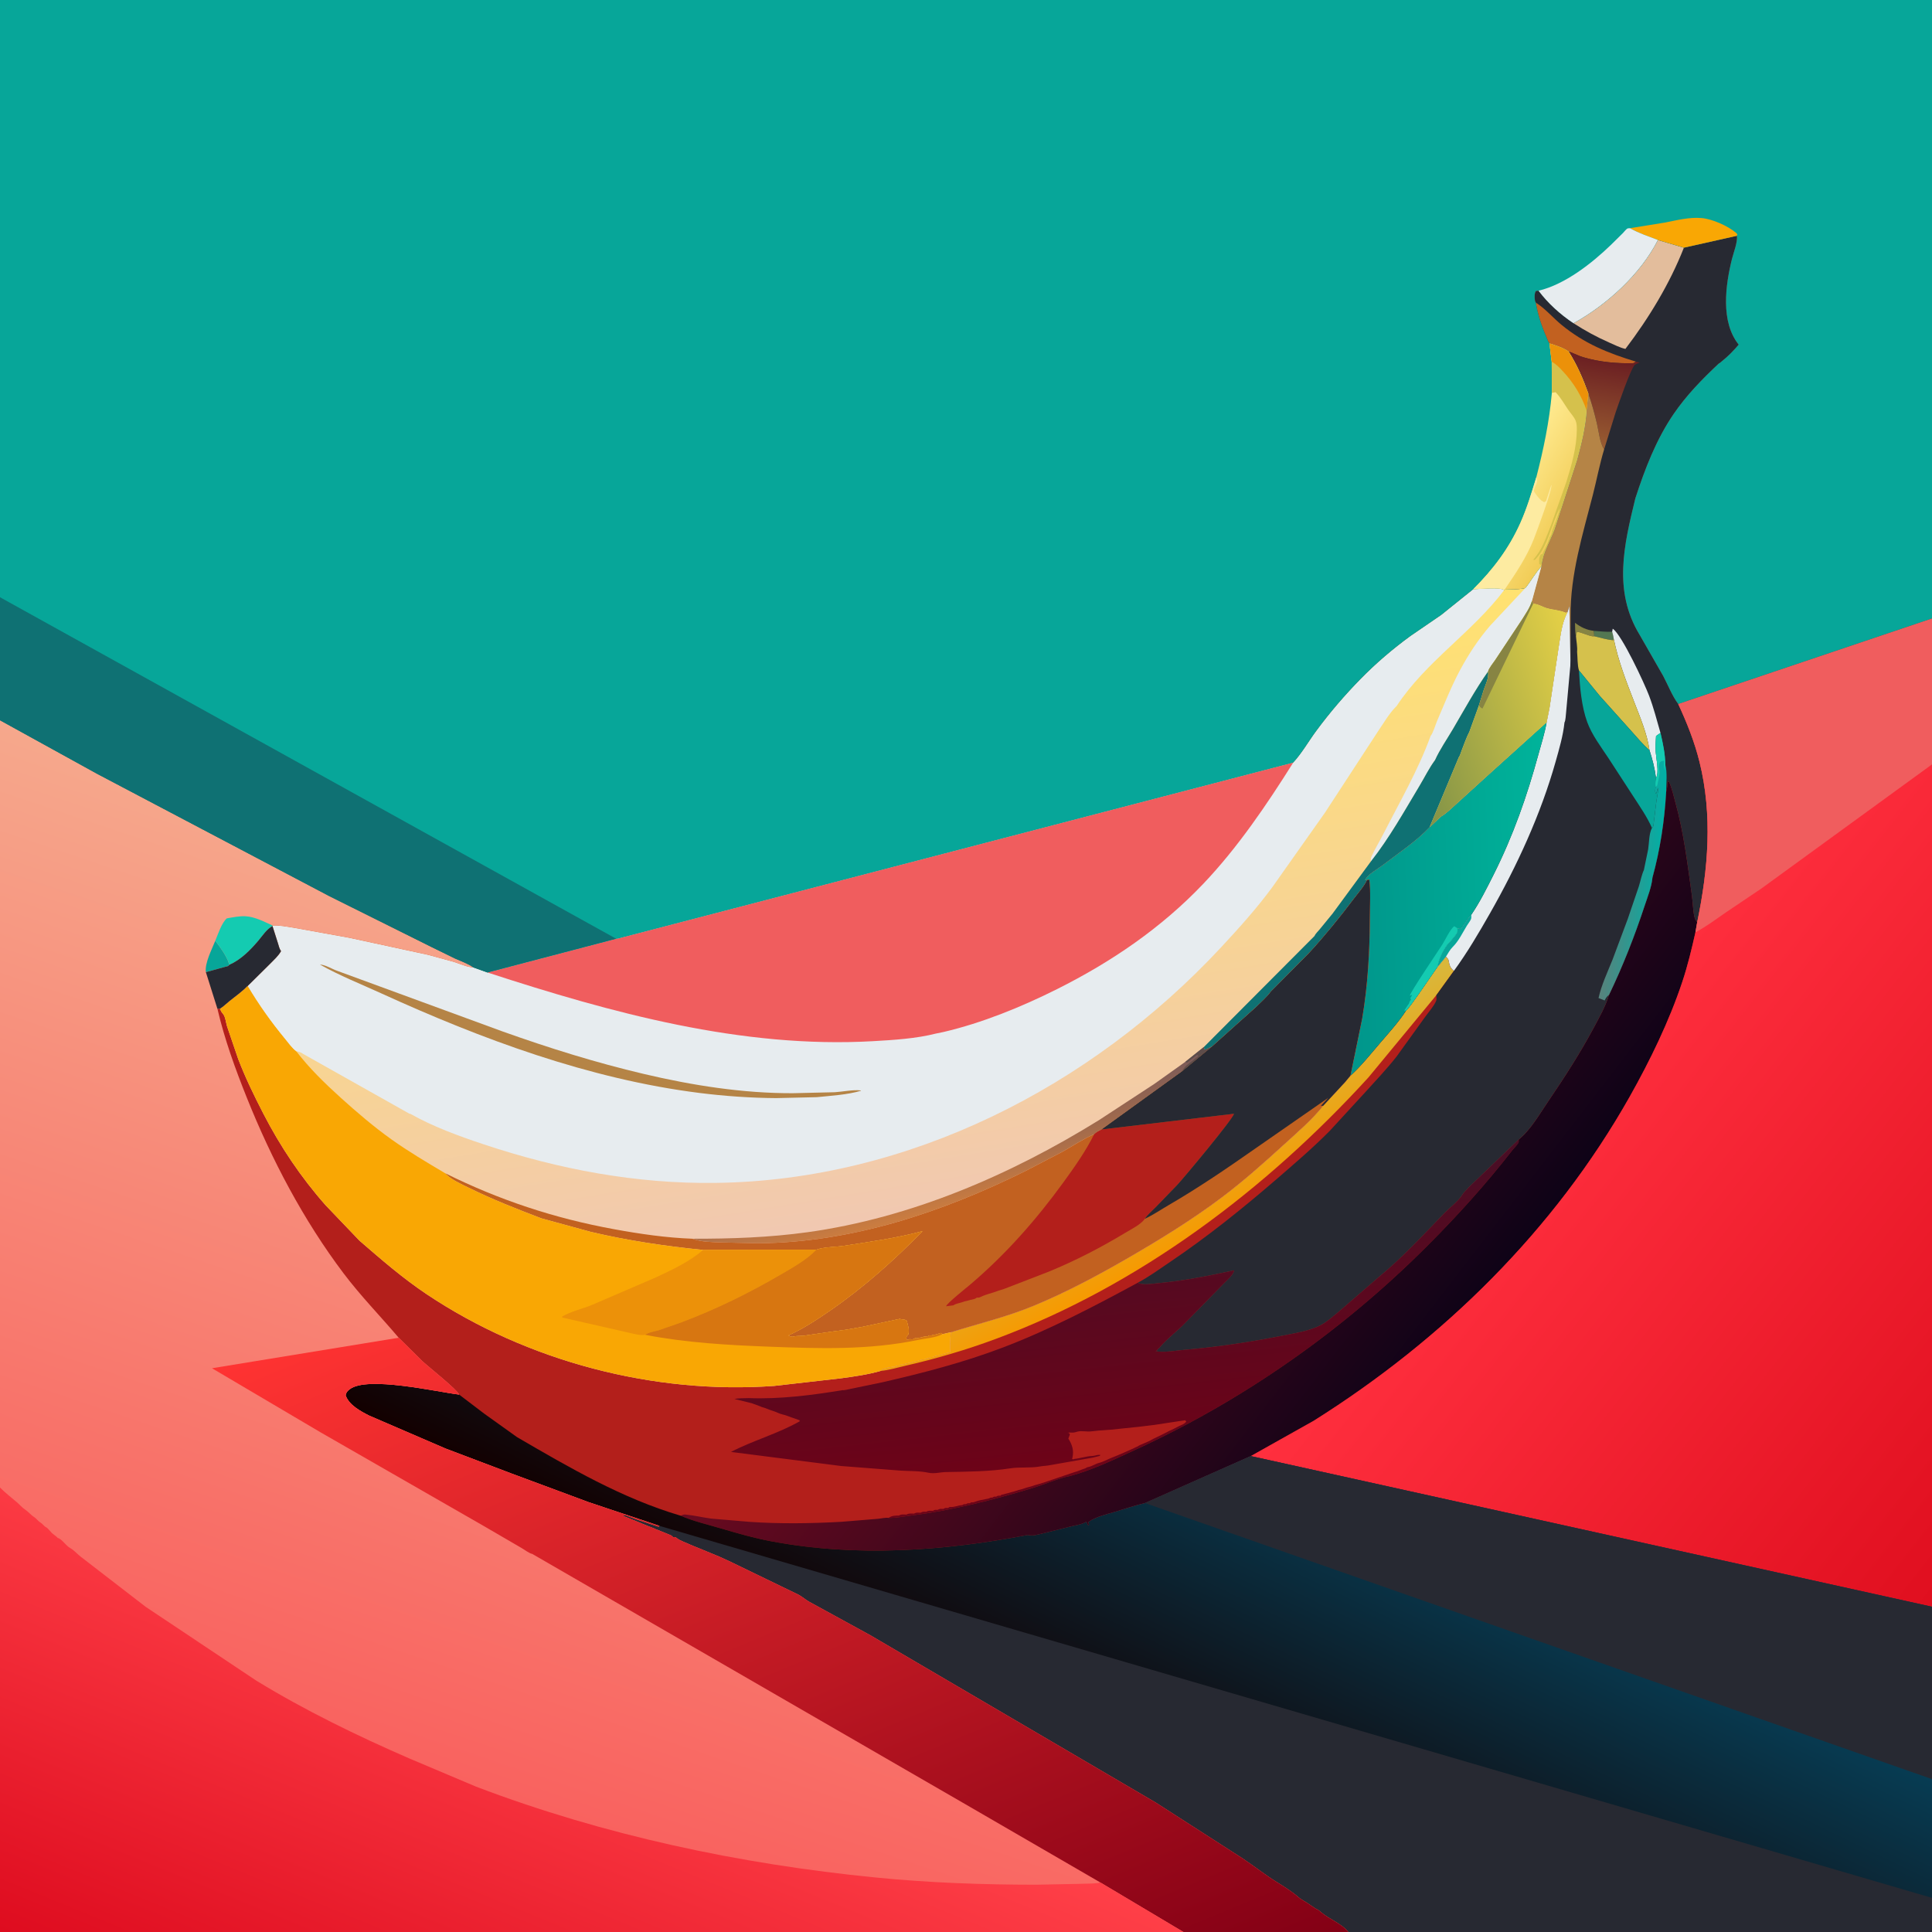
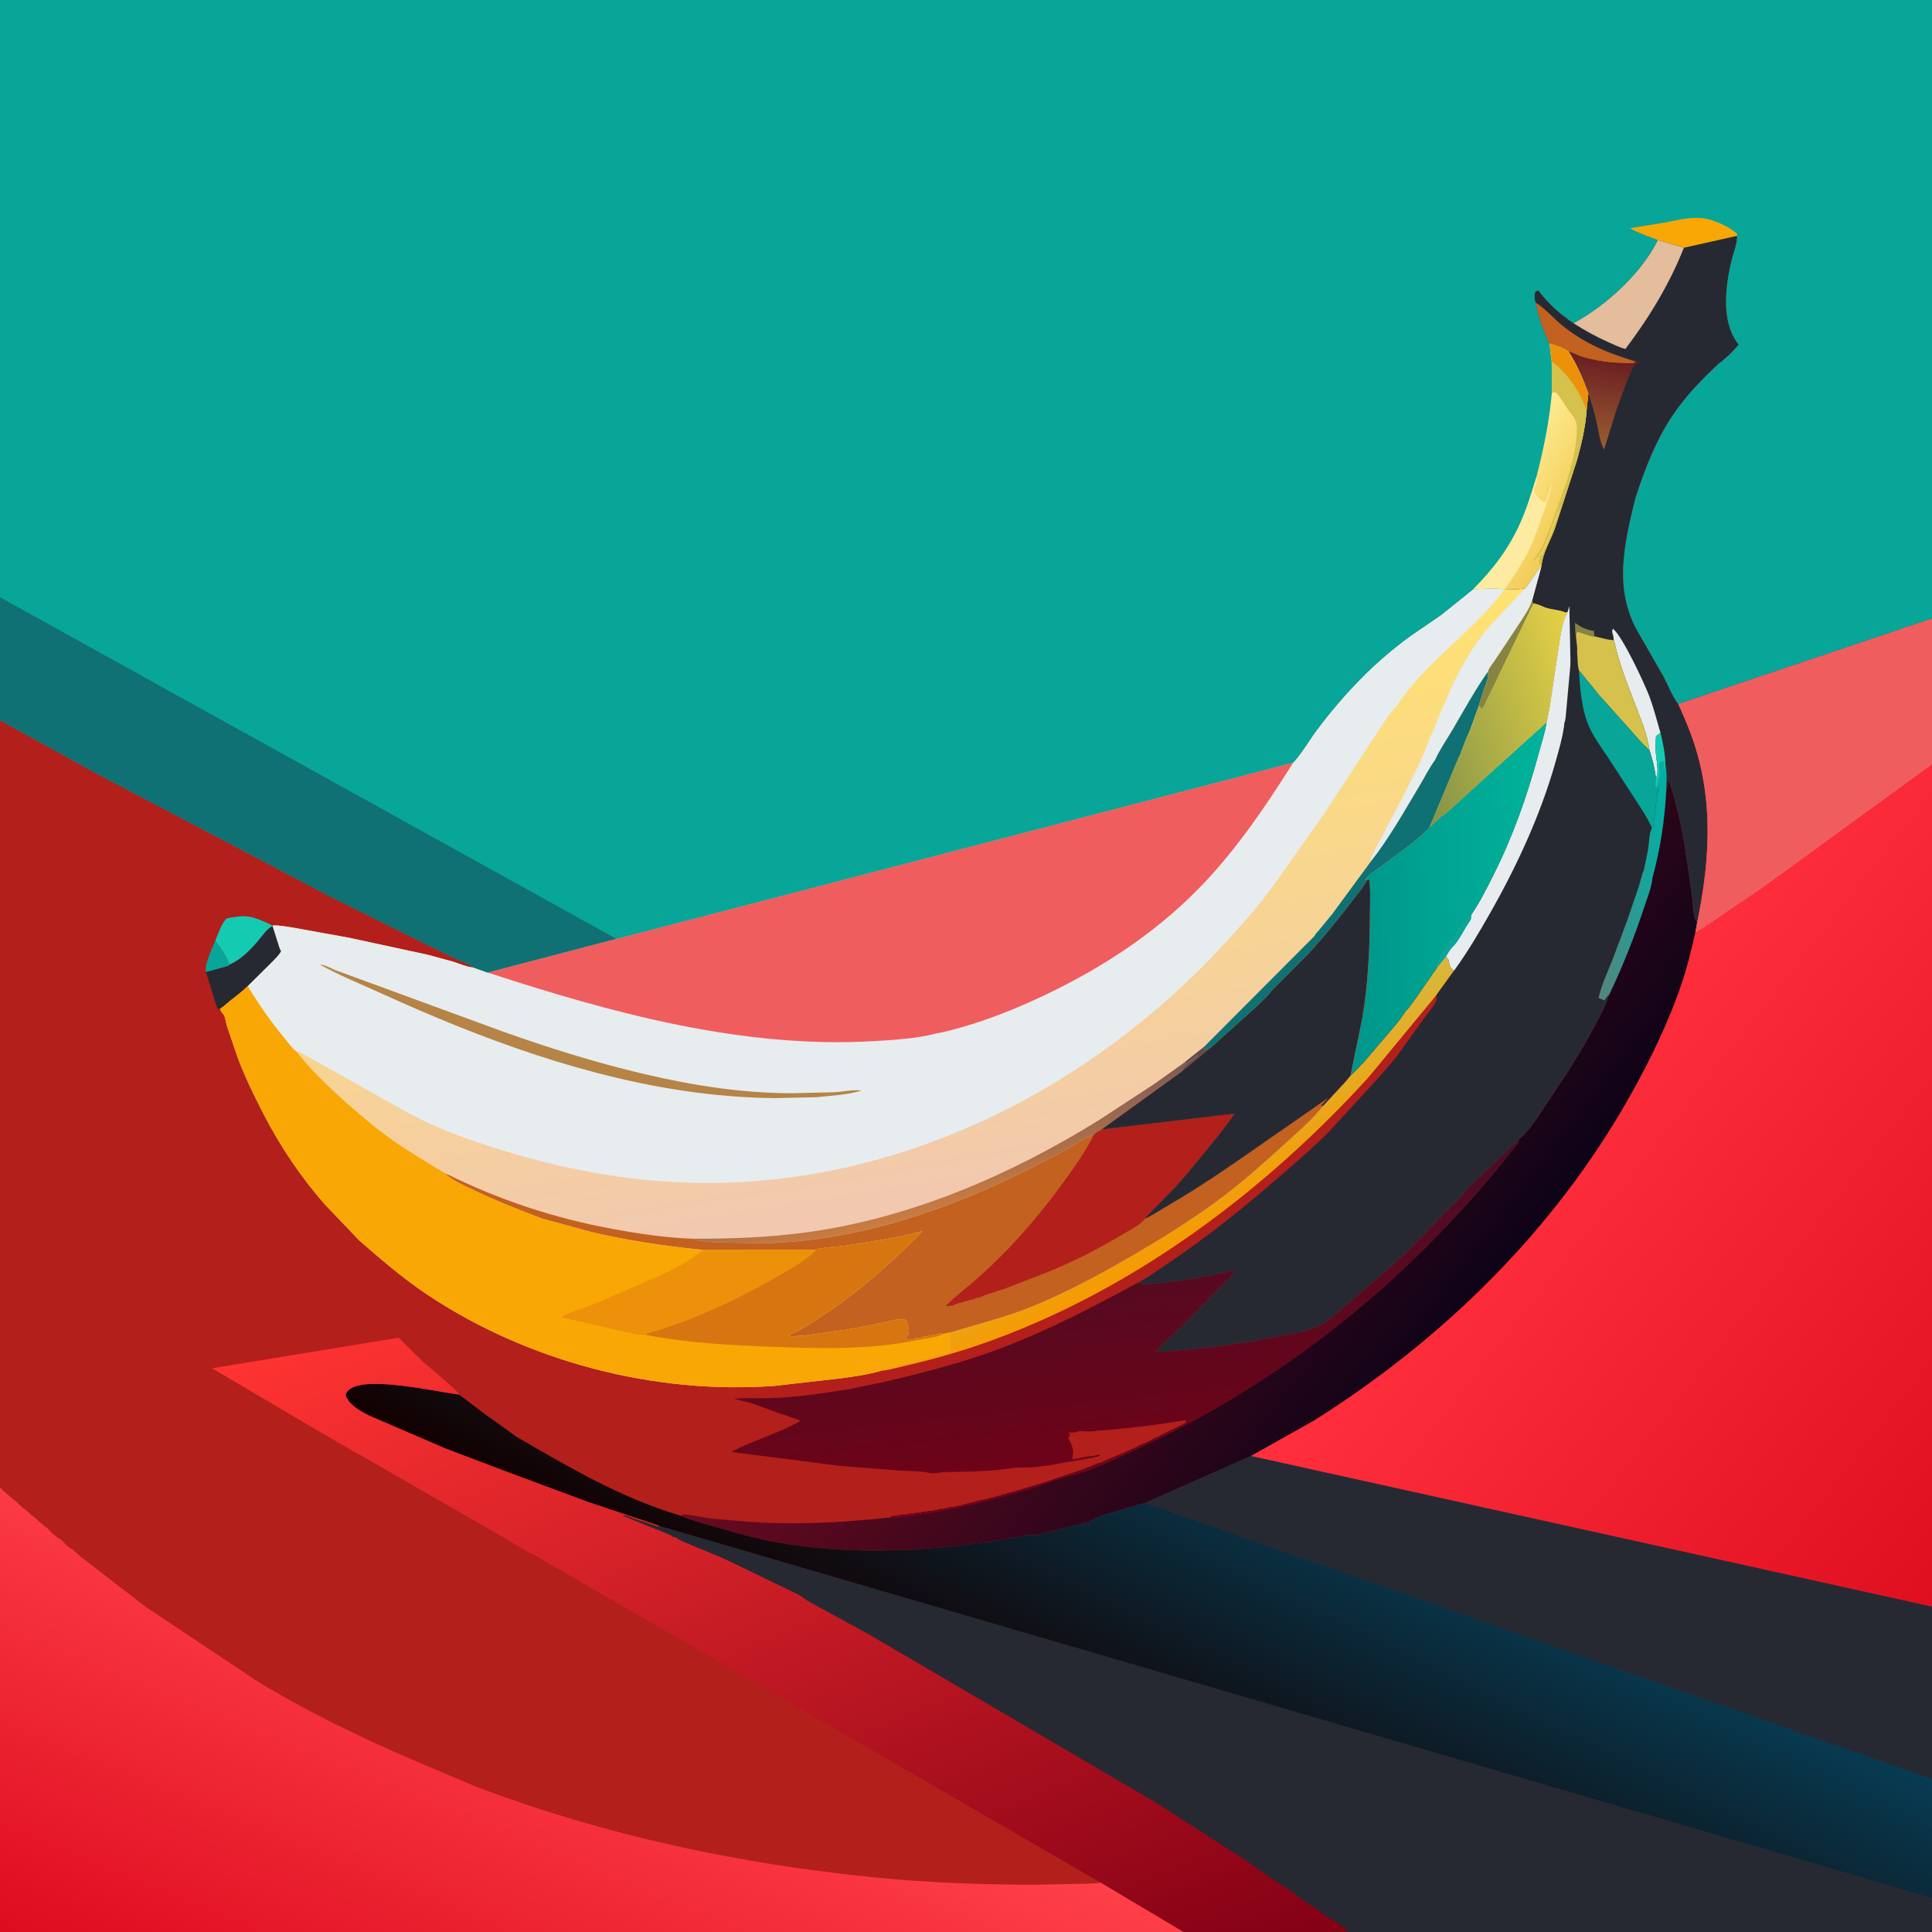
<svg xmlns="http://www.w3.org/2000/svg" version="1.1" style="display: block;" viewBox="0 0 2048 2048" width="1024" height="1024">
  <defs>
    <linearGradient id="Gradient1" gradientUnits="userSpaceOnUse" x1="1301.62" y1="1291.7" x2="1241.04" y2="1181.11">
      <stop class="stop0" offset="0" stop-opacity="1" stop-color="rgb(246,154,2)" />
      <stop class="stop1" offset="1" stop-opacity="1" stop-color="rgb(217,183,59)" />
    </linearGradient>
    <linearGradient id="Gradient2" gradientUnits="userSpaceOnUse" x1="1205.43" y1="1539.84" x2="1175.94" y2="1271.9">
      <stop class="stop0" offset="0" stop-opacity="1" stop-color="rgb(109,3,24)" />
      <stop class="stop1" offset="1" stop-opacity="1" stop-color="rgb(74,13,37)" />
    </linearGradient>
    <linearGradient id="Gradient3" gradientUnits="userSpaceOnUse" x1="1528.22" y1="1434.94" x2="1104.94" y2="1109.39">
      <stop class="stop0" offset="0" stop-opacity="1" stop-color="rgb(14,3,23)" />
      <stop class="stop1" offset="1" stop-opacity="1" stop-color="rgb(106,10,32)" />
    </linearGradient>
    <linearGradient id="Gradient4" gradientUnits="userSpaceOnUse" x1="1699.11" y1="380.845" x2="1684.31" y2="469.548">
      <stop class="stop0" offset="0" stop-opacity="1" stop-color="rgb(107,31,34)" />
      <stop class="stop1" offset="1" stop-opacity="1" stop-color="rgb(152,91,49)" />
    </linearGradient>
    <linearGradient id="Gradient5" gradientUnits="userSpaceOnUse" x1="1696.77" y1="932.223" x2="1763.1" y2="933.707">
      <stop class="stop0" offset="0" stop-opacity="1" stop-color="rgb(90,129,123)" />
      <stop class="stop1" offset="1" stop-opacity="1" stop-color="rgb(0,176,166)" />
    </linearGradient>
    <linearGradient id="Gradient6" gradientUnits="userSpaceOnUse" x1="1428.07" y1="956.196" x2="1641.93" y2="947.764">
      <stop class="stop0" offset="0" stop-opacity="1" stop-color="rgb(0,150,139)" />
      <stop class="stop1" offset="1" stop-opacity="1" stop-color="rgb(0,179,154)" />
    </linearGradient>
    <linearGradient id="Gradient7" gradientUnits="userSpaceOnUse" x1="2164.54" y1="1550.17" x2="1645.21" y2="1142.75">
      <stop class="stop0" offset="0" stop-opacity="1" stop-color="rgb(224,15,31)" />
      <stop class="stop1" offset="1" stop-opacity="1" stop-color="rgb(255,47,62)" />
    </linearGradient>
    <linearGradient id="Gradient8" gradientUnits="userSpaceOnUse" x1="1146.86" y1="1866.55" x2="1310.67" y2="1528.59">
      <stop class="stop0" offset="0" stop-opacity="1" stop-color="rgb(19,0,0)" />
      <stop class="stop1" offset="1" stop-opacity="1" stop-color="rgb(7,60,83)" />
    </linearGradient>
    <linearGradient id="Gradient9" gradientUnits="userSpaceOnUse" x1="942.316" y1="730.552" x2="1031.52" y2="1277">
      <stop class="stop0" offset="0" stop-opacity="1" stop-color="rgb(255,226,112)" />
      <stop class="stop1" offset="1" stop-opacity="1" stop-color="rgb(241,200,177)" />
    </linearGradient>
    <linearGradient id="Gradient10" gradientUnits="userSpaceOnUse" x1="1027.92" y1="1274.34" x2="1005.27" y2="1183.49">
      <stop class="stop0" offset="0" stop-opacity="1" stop-color="rgb(202,124,64)" />
      <stop class="stop1" offset="1" stop-opacity="1" stop-color="rgb(121,89,89)" />
    </linearGradient>
    <linearGradient id="Gradient11" gradientUnits="userSpaceOnUse" x1="1485.87" y1="786.227" x2="1684.98" y2="718.643">
      <stop class="stop0" offset="0" stop-opacity="1" stop-color="rgb(130,147,71)" />
      <stop class="stop1" offset="1" stop-opacity="1" stop-color="rgb(230,209,70)" />
    </linearGradient>
    <linearGradient id="Gradient12" gradientUnits="userSpaceOnUse" x1="418.462" y1="1865.4" x2="708.961" y2="1002.28">
      <stop class="stop0" offset="0" stop-opacity="1" stop-color="rgb(249,98,95)" />
      <stop class="stop1" offset="1" stop-opacity="1" stop-color="rgb(246,168,140)" />
    </linearGradient>
    <linearGradient id="Gradient13" gradientUnits="userSpaceOnUse" x1="1021.12" y1="2216.08" x2="633.522" y2="1281.07">
      <stop class="stop0" offset="0" stop-opacity="1" stop-color="rgb(131,0,21)" />
      <stop class="stop1" offset="1" stop-opacity="1" stop-color="rgb(255,51,50)" />
    </linearGradient>
    <linearGradient id="Gradient14" gradientUnits="userSpaceOnUse" x1="453.257" y1="2232.7" x2="638.382" y2="1780.84">
      <stop class="stop0" offset="0" stop-opacity="1" stop-color="rgb(222,12,31)" />
      <stop class="stop1" offset="1" stop-opacity="1" stop-color="rgb(255,64,72)" />
    </linearGradient>
    <linearGradient id="Gradient15" gradientUnits="userSpaceOnUse" x1="1663.63" y1="543.096" x2="1595.44" y2="503">
      <stop class="stop0" offset="0" stop-opacity="1" stop-color="rgb(242,205,88)" />
      <stop class="stop1" offset="1" stop-opacity="1" stop-color="rgb(255,235,145)" />
    </linearGradient>
  </defs>
  <path transform="translate(0,0)" fill="rgb(179,31,27)" d="M -0 633.098 L 0 -0 L 2048 0 L 2048 655.57 L 2048 810.284 L 2048 1703.22 L 2048 1885.95 L 2048 2011.81 L 2048 2048 L 1429.3 2048 L 1254.52 2048 L -0 2048 L 0 1576.82 L 0 1495.01 L 0 763.476 L -0 633.098 z" />
  <path transform="translate(0,0)" fill="url(#Gradient1)" d="M 1532.76 1014.08 C 1534.04 1015.53 1535.43 1016.54 1535.72 1018.48 C 1536.33 1022.6 1537.26 1025.87 1540.6 1028.6 L 1541.27 1029.06 L 1522.56 1054.97 L 1450.65 1142.06 C 1342.27 1260.93 1207.52 1362.8 1055.94 1419.17 C 1024.47 1430.87 992.19 1440.38 959.446 1447.83 C 951.117 1449.73 942.101 1452.49 933.624 1453.22 L 936.053 1451.06 L 938.5 1450.51 L 941 1449.76 C 944.23 1449.67 945.093 1448.44 948.5 1449 C 950.785 1447.1 951.941 1448.42 954.5 1446.51 C 956.078 1446.6 956.97 1446.55 958.5 1446.04 C 959.86 1445.59 961.065 1445.17 962.5 1445 C 964.154 1444.81 964.895 1444.81 966.5 1444.15 C 967.95 1443.55 968.958 1443.24 970.5 1443 C 972.066 1442.76 973.298 1442.6 974.781 1442.01 C 976.056 1441.5 977.128 1441.17 978.5 1441 L 981 1440.76 C 984.728 1439.52 980.265 1440.33 984.094 1439.71 L 985.5 1439.51 L 986.5 1438.51 C 988.896 1438.51 987.955 1438.71 989.968 1438.04 C 991.885 1437.4 991.004 1437.59 992.815 1437.23 C 997.856 1436.21 1002.39 1434.32 1007.5 1433.51 C 1007.12 1427.31 1007.06 1420.12 1007.91 1413.98 L 1008.17 1412.2 C 1037.7 1402.96 1067.23 1395.99 1095.99 1384.07 C 1129.79 1370.07 1162.12 1352.86 1193.79 1334.64 C 1228.33 1314.76 1263.54 1293.1 1295.38 1269.1 C 1318.06 1252.01 1339.61 1232.84 1360.57 1213.69 C 1374.65 1200.83 1390.8 1187.08 1402.62 1172.14 L 1425.74 1147.18 L 1431.54 1140.22 C 1442.45 1130.38 1452.52 1117.77 1462.1 1106.56 C 1471.81 1095.2 1482.34 1083.75 1490.5 1071.21 C 1493.66 1069.53 1519.87 1030.17 1523.57 1025.22 L 1532.76 1014.08 z" />
  <path transform="translate(0,0)" fill="url(#Gradient2)" d="M 1609.79 1208 C 1609.79 1208.95 1610.12 1209.96 1609.79 1210.86 C 1608.95 1213.16 1604.92 1216.96 1603.34 1219 C 1575.13 1255.28 1544.23 1289.5 1511.73 1321.93 C 1422.89 1410.63 1317.77 1484.45 1203.63 1536.77 C 1181.88 1546.74 1158.29 1558.13 1135.18 1564.4 C 1121.62 1567.01 1108.27 1573.18 1095.01 1577.22 C 1052.47 1590.14 1009.18 1601.09 965.016 1606.63 C 957.603 1607.56 949.358 1609.27 941.911 1609.03 C 945.731 1606.48 948.513 1606.65 953 1606.51 C 955.41 1604.9 958.144 1605.51 961 1605.51 C 963.41 1603.9 966.144 1604.51 969 1604.51 C 971.273 1602.99 973.325 1603.51 976 1603.51 C 978.133 1602.09 979.513 1602.51 982 1602.51 C 984.273 1600.99 986.325 1601.51 989 1601.51 C 991.048 1600.14 991.618 1600.51 994 1600.51 C 996.133 1599.09 997.513 1599.51 1000 1599.51 C 1002.05 1598.14 1002.62 1598.51 1005 1598.51 L 1006.5 1597.51 C 1007.98 1597.54 1009.32 1597.58 1010.78 1597.29 L 1012 1597.01 L 1014.5 1596.51 C 1016.02 1596.1 1017.04 1595.72 1018.66 1595.59 L 1020 1595.51 C 1021.89 1594.25 1021.87 1594.51 1024 1594.51 C 1025.89 1593.25 1025.87 1593.51 1028 1593.51 L 1029.5 1592.51 C 1031 1592.6 1031.83 1592.61 1033.25 1592.04 C 1036.79 1590.63 1041.73 1589.66 1045.5 1589 L 1048 1588.51 C 1050.15 1587.49 1049.63 1587.51 1052 1587.51 C 1053.89 1586.25 1053.87 1586.51 1056 1586.51 C 1057.97 1585.2 1058.24 1585.51 1060.5 1585.51 L 1061.5 1584.51 L 1064.01 1584.01 L 1065.5 1583.51 C 1066.88 1583.14 1068.18 1582.97 1069.57 1582.5 C 1071.42 1581.89 1073.15 1581.51 1075.01 1581.01 L 1076.5 1580.51 L 1078.25 1580.01 L 1079.5 1579.51 C 1080.85 1579.11 1082.19 1578.96 1083.57 1578.5 L 1085.01 1578.01 L 1086.5 1577.51 C 1087.95 1577.02 1089.31 1576.53 1090.82 1576.23 C 1093.73 1575.64 1096.25 1574.43 1099.09 1573.73 L 1100 1573.51 L 1106.47 1571.54 L 1139 1560.51 C 1140.85 1559.96 1142.5 1559.52 1144.28 1558.76 L 1147.63 1557.44 L 1150.5 1556.51 C 1152.2 1555.49 1151.88 1555.43 1154.01 1555.01 C 1157.82 1554.24 1161.25 1551.67 1164.99 1550.74 C 1169.9 1549.52 1174.32 1546.8 1179.01 1545.01 L 1184.01 1543.01 L 1191.01 1540.01 C 1194.11 1538.81 1196.96 1537.25 1200.01 1536.01 C 1201.53 1535.38 1202.77 1534.71 1204.25 1534.01 L 1205.5 1533.51 L 1208.01 1532.01 L 1217.25 1528.01 C 1219.6 1527.04 1221.65 1525.53 1224 1524.51 L 1229.25 1522.01 L 1237.25 1518.01 C 1238.61 1517.25 1239.82 1516.59 1241.25 1516.01 C 1244.05 1514.85 1246.53 1513.29 1249.25 1512.01 C 1252.31 1510.56 1255.27 1509.73 1257.51 1507 L 1256.28 1505.5 L 1223.5 1510.49 L 1207 1512.49 L 1187.51 1514.49 C 1177.34 1515.98 1167.05 1515.91 1156.88 1517.3 C 1152.34 1517.92 1146.91 1516.48 1142.52 1517.49 C 1139.87 1518.1 1139.09 1518.75 1136.16 1518.61 C 1134.2 1518.52 1133.37 1518.36 1131.49 1519 L 1133 1518.93 L 1134.16 1520.51 L 1132.49 1525 C 1136.51 1531.2 1138.51 1537.5 1136.89 1544.88 L 1136.49 1546.5 L 1137.5 1547 C 1139.57 1546.11 1140.52 1546.51 1142.5 1546 C 1144.21 1545.56 1145.86 1545.42 1147.5 1545 C 1149.21 1544.56 1150.86 1544.42 1152.5 1544 C 1155.26 1543.29 1157.96 1543.67 1160.5 1543 C 1163.08 1542.32 1163.56 1542.17 1166.31 1542.2 L 1165.93 1543.28 L 1158.03 1545.23 L 1111 1553.49 C 1108.2 1553.95 1105.23 1553.98 1102.51 1554.49 C 1092.21 1556.41 1081.22 1554.91 1071 1556.49 C 1048.66 1559.95 1025.37 1560.03 1002.69 1560.44 C 996.603 1560.55 990.579 1562.51 984.305 1561.17 C 974.7 1559.11 964.295 1559.53 954.5 1558.91 L 891.765 1554.04 L 774.862 1539.1 C 798.395 1526.88 824.784 1519.72 847.83 1506.59 L 847.49 1505.5 L 839 1502.51 C 836.141 1501.57 832.935 1500.09 830.023 1499.5 C 826.124 1498.71 822.811 1496.6 819 1495.51 C 815.57 1494.53 812.529 1492.93 809.145 1491.96 C 806.987 1491.35 808.027 1491.76 806.056 1490.88 L 803.185 1489.74 L 798.674 1488.16 L 797 1487.51 L 778.464 1482.94 C 783.348 1482.05 788.589 1482.22 793.55 1482.05 C 826.952 1483.31 860.277 1479 893.16 1473.62 C 895.173 1473.96 899.637 1472.6 901.769 1472.23 L 934.943 1465.37 C 978.639 1455.38 1021.84 1444.17 1063.79 1428.16 C 1112.8 1409.45 1160.14 1384.65 1206.22 1359.68 C 1211.25 1362.72 1221.56 1360.78 1227.33 1360.25 C 1254.59 1357.76 1281.51 1352.43 1308.22 1346.61 C 1307.62 1351.47 1299.61 1357.99 1296.16 1361.68 L 1253.58 1405.13 C 1246.08 1412.34 1237.03 1419.41 1230.26 1427.2 L 1228.77 1429 C 1227.17 1430.17 1227.47 1429.58 1226.51 1431.5 L 1225.03 1432.25 L 1228 1432.74 C 1236.56 1433.5 1246.55 1431.68 1255.18 1430.93 C 1289.93 1427.93 1324.36 1422.82 1358.59 1416.04 C 1371.84 1413.41 1388 1410.95 1400 1404.75 C 1406.59 1401.35 1412.78 1395.62 1418.55 1390.93 L 1461.5 1353.78 C 1486.54 1333.34 1509.01 1308.78 1531.43 1285.66 C 1537.01 1279.91 1546.08 1273.2 1550.12 1266.51 C 1551.54 1264.16 1553.8 1262.08 1555.67 1260.07 C 1556.99 1258.5 1556.57 1258.86 1557.77 1257.81 L 1609.79 1208 z" />
  <path transform="translate(0,0)" fill="url(#Gradient3)" d="M 1766.17 839.606 L 1766.41 838.696 C 1767.3 835.283 1767.59 832.135 1767.72 828.621 L 1769.26 828.688 C 1772.44 835.821 1774.05 843.683 1776.13 851.188 C 1784.95 882.997 1788.87 916.41 1793.45 949.043 C 1794.5 956.471 1794.53 964.398 1796.1 971.701 C 1796.62 974.15 1797.64 975.707 1799.08 977.673 L 1797.22 988.382 C 1793.22 1006.08 1789.05 1023.57 1783.31 1040.81 C 1769.47 1082.43 1749.14 1124.25 1727.6 1162.45 C 1647.72 1304.07 1529.74 1419.85 1392.57 1506.11 L 1325.91 1543.52 L 1213.72 1593.28 C 1202.88 1595.82 1192.38 1599.45 1181.73 1602.62 C 1171.91 1605.54 1162.07 1607.62 1153.49 1613.51 L 1154.49 1616.5 L 1153.33 1616.67 L 1151.5 1613 L 1150.59 1613.59 C 1145.74 1616.28 1139.08 1617 1133.73 1618.44 L 1105.12 1625.51 C 1099.46 1626.72 1095.37 1628.47 1089.5 1627.1 C 999.737 1644.21 907.625 1650.78 817.19 1633.75 C 799.612 1630.44 782.6 1625.6 765.469 1620.53 C 751.043 1616.27 735.166 1612.65 721.427 1606.68 C 723.145 1606 724.72 1605.3 726.609 1605.48 C 735.633 1606.33 744.846 1608.56 753.873 1609.77 L 794.928 1613.25 C 826.521 1615.43 860.205 1614.96 891.846 1613.18 L 930.714 1609.99 C 934.028 1609.73 938.739 1608.48 941.911 1609.03 C 949.358 1609.27 957.603 1607.56 965.016 1606.63 C 1009.18 1601.09 1052.47 1590.14 1095.01 1577.22 C 1108.27 1573.18 1121.62 1567.01 1135.18 1564.4 C 1158.29 1558.13 1181.88 1546.74 1203.63 1536.77 C 1317.77 1484.45 1422.89 1410.63 1511.73 1321.93 C 1544.23 1289.5 1575.13 1255.28 1603.34 1219 C 1604.92 1216.96 1608.95 1213.16 1609.79 1210.86 C 1610.12 1209.96 1609.79 1208.95 1609.79 1208 C 1622.08 1198.34 1632.01 1180.95 1640.82 1167.99 C 1658.18 1142.44 1674.84 1116.72 1689.43 1089.44 C 1695.39 1078.3 1701.95 1066.79 1705.6 1054.67 C 1720.2 1024.36 1732.88 992.043 1743.4 960.098 C 1746.45 950.834 1750.83 940.001 1751.66 930.289 C 1759.79 900.731 1764.44 870.163 1766.17 839.606 z" />
  <path transform="translate(0,0)" fill="rgb(39,41,50)" d="M 1841.14 249.958 C 1842.18 256.441 1837.55 268.057 1835.95 274.5 C 1829.05 302.322 1823.69 341.131 1843.1 365.343 C 1837.55 371.77 1831.99 377.62 1825.31 382.885 C 1824.62 383.425 1822.68 385.277 1821.97 385.37 C 1804.29 401.976 1787.76 418.863 1774.01 439 C 1755.56 466.029 1743.56 497.341 1733.53 528.307 C 1721.44 577.947 1709.76 626.504 1738.22 673.2 L 1763.06 716.549 C 1768.09 726.051 1772.58 737.686 1778.96 746.219 C 1788.24 766.206 1796.26 786.27 1801.57 807.699 C 1815.51 863.957 1810.79 921.525 1799.08 977.673 C 1797.64 975.707 1796.62 974.15 1796.1 971.701 C 1794.53 964.398 1794.5 956.471 1793.45 949.043 C 1788.87 916.41 1784.95 882.997 1776.13 851.188 C 1774.05 843.683 1772.44 835.821 1769.26 828.688 L 1767.72 828.621 C 1767.59 832.135 1767.3 835.283 1766.41 838.696 L 1766.17 839.606 C 1764.44 870.163 1759.79 900.731 1751.66 930.289 C 1750.83 940.001 1746.45 950.834 1743.4 960.098 C 1732.88 992.043 1720.2 1024.36 1705.6 1054.67 C 1701.95 1066.79 1695.39 1078.3 1689.43 1089.44 C 1674.84 1116.72 1658.18 1142.44 1640.82 1167.99 C 1632.01 1180.95 1622.08 1198.34 1609.79 1208 L 1557.77 1257.81 C 1556.57 1258.86 1556.99 1258.5 1555.67 1260.07 C 1553.8 1262.08 1551.54 1264.16 1550.12 1266.51 C 1546.08 1273.2 1537.01 1279.91 1531.43 1285.66 C 1509.01 1308.78 1486.54 1333.34 1461.5 1353.78 L 1418.55 1390.93 C 1412.78 1395.62 1406.59 1401.35 1400 1404.75 C 1388 1410.95 1371.84 1413.41 1358.59 1416.04 C 1324.36 1422.82 1289.93 1427.93 1255.18 1430.93 C 1246.55 1431.68 1236.56 1433.5 1228 1432.74 L 1225.03 1432.25 L 1226.51 1431.5 C 1227.47 1429.58 1227.17 1430.17 1228.77 1429 L 1230.26 1427.2 C 1237.03 1419.41 1246.08 1412.34 1253.58 1405.13 L 1296.16 1361.68 C 1299.61 1357.99 1307.62 1351.47 1308.22 1346.61 C 1281.51 1352.43 1254.59 1357.76 1227.33 1360.25 C 1221.56 1360.78 1211.25 1362.72 1206.22 1359.68 C 1217.85 1353.52 1229.08 1345.31 1240 1337.95 C 1279.4 1311.4 1316.82 1281.4 1352.74 1250.35 C 1371.93 1233.77 1391.55 1216.96 1409.43 1198.94 L 1447.04 1158 C 1458.35 1145.52 1469.87 1133.36 1480.33 1120.13 L 1509.95 1078.99 C 1513.54 1073.83 1520.29 1066.31 1522.5 1060.66 C 1522.95 1059.5 1522.56 1056.32 1522.56 1054.97 L 1541.27 1029.06 L 1540.6 1028.6 C 1537.26 1025.87 1536.33 1022.6 1535.72 1018.48 C 1535.43 1016.54 1534.04 1015.53 1532.76 1014.08 L 1523.57 1025.22 C 1519.87 1030.17 1493.66 1069.53 1490.5 1071.21 C 1482.34 1083.75 1471.81 1095.2 1462.1 1106.56 C 1452.52 1117.77 1442.45 1130.38 1431.54 1140.22 L 1443.96 1079.68 C 1449.97 1044.28 1451.96 1007.91 1452.07 972.048 C 1452.11 959.06 1453.08 945.373 1451.5 932.517 L 1449.13 932.822 L 1447.07 933.053 C 1449.09 927.403 1460.98 920.825 1465.95 917.006 C 1482.48 904.318 1500.97 892.089 1515.35 877.048 L 1527.45 865.642 C 1533.12 862.43 1538.46 856.933 1543.41 852.604 L 1576.08 822.89 L 1639.44 765.758 L 1642.45 750.723 L 1651.89 688 C 1654.1 675.018 1655.17 660.507 1661.64 648.862 L 1659.72 649.493 C 1653.98 646.784 1646.22 646.456 1640 644.714 C 1635.19 643.365 1630.11 639.927 1625.19 639.957 L 1623.99 636.899 L 1633.99 600.273 L 1634.12 599.274 C 1635.2 586.52 1643.58 572.81 1648.01 560.718 L 1671.7 487.644 C 1676.45 470.11 1680.66 453.101 1681.86 434.907 L 1683.69 417.186 C 1677.83 401.071 1671.92 387.283 1662.74 372.6 C 1656.5 368.392 1649.64 366.298 1642.51 364.044 C 1640.88 362.066 1639.78 358.419 1638.73 356.046 C 1633.75 344.689 1630.08 332.973 1627.97 320.754 C 1627.53 319.89 1627.3 319.575 1627.11 318.5 C 1626.57 315.493 1626.45 311.144 1628.08 308.5 L 1630.94 308.149 C 1640.82 321.447 1654.17 333.444 1667.96 342.599 C 1703.2 323.244 1739.21 290.413 1757.42 254.383 L 1785.01 262.531 L 1841.14 249.958 z" />
  <path transform="translate(0,0)" fill="rgb(135,132,67)" d="M 1669.59 660.225 C 1675.95 664.962 1681.54 667.735 1689.59 668.751 C 1689.76 670.63 1690.06 672.527 1689.85 674.405 C 1686.85 675.511 1675.85 669.805 1671.5 669.735 L 1670.58 674.433 C 1669.5 670.358 1669.76 664.487 1669.59 660.225 z" />
-   <path transform="translate(0,0)" fill="rgb(83,119,82)" d="M 1689.59 668.751 C 1696.03 669.254 1702.47 669.955 1708.93 669.656 C 1709.7 672.249 1710.27 674.631 1710.64 677.308 L 1709.82 678.663 C 1703.24 678.043 1696.31 675.909 1689.85 674.405 C 1690.06 672.527 1689.76 670.63 1689.59 668.751 z" />
  <path transform="translate(0,0)" fill="rgb(194,97,32)" d="M 1627.97 320.754 L 1629.62 321.825 C 1638.71 327.936 1646.73 337.342 1655.34 344.395 C 1679.6 364.283 1704.6 374.365 1734.22 383.371 L 1731.49 384.995 C 1713.51 385.476 1695.58 383.809 1678.3 378.69 C 1673.38 377.232 1668.97 374.844 1664.18 373.112 L 1662.74 372.6 C 1656.5 368.392 1649.64 366.298 1642.51 364.044 C 1640.88 362.066 1639.78 358.419 1638.73 356.046 C 1633.75 344.689 1630.08 332.973 1627.97 320.754 z" />
  <path transform="translate(0,0)" fill="rgb(231,236,239)" d="M 1709.57 666.459 C 1719.17 672.723 1743.39 724.976 1748.1 737.455 C 1752.98 750.373 1756.39 763.689 1760.19 776.943 L 1755.5 780.209 C 1755.19 785.658 1754.83 791.258 1755.16 796.715 C 1755.6 804.009 1759.04 818.819 1755.46 824.909 C 1754.12 814.434 1751.78 805.273 1748.52 795.225 C 1746.1 777.958 1738.53 760.129 1732.26 743.932 C 1723.72 721.9 1715.4 700.524 1710.64 677.308 C 1710.27 674.631 1709.7 672.249 1708.93 669.656 L 1709.57 666.459 z" />
  <path transform="translate(0,0)" fill="url(#Gradient4)" d="M 1662.74 372.6 L 1664.18 373.112 C 1668.97 374.844 1673.38 377.232 1678.3 378.69 C 1695.58 383.809 1713.51 385.476 1731.49 384.995 L 1734.22 383.371 L 1738.19 384.249 C 1736.77 384.942 1734 385.837 1732.89 386.83 C 1728.7 390.578 1715.16 429.831 1712.68 437.045 L 1700.44 476.4 C 1695.75 468.864 1694.91 457.784 1692.84 449.105 C 1690.28 438.341 1687.4 427.618 1683.69 417.186 C 1677.83 401.071 1671.92 387.283 1662.74 372.6 z" />
  <path transform="translate(0,0)" fill="url(#Gradient5)" d="M 1755.46 824.909 C 1759.04 818.819 1755.6 804.009 1755.16 796.715 C 1754.83 791.258 1755.19 785.658 1755.5 780.209 L 1760.19 776.943 C 1762.69 787.885 1765.18 799.031 1765.23 810.308 C 1767.64 818.357 1766.22 831.038 1766.17 839.606 C 1764.44 870.163 1759.79 900.731 1751.66 930.289 C 1750.83 940.001 1746.45 950.834 1743.4 960.098 C 1732.88 992.043 1720.2 1024.36 1705.6 1054.67 C 1703.84 1055.89 1702.81 1057.12 1701.76 1059 L 1701 1060.51 L 1694.5 1057.97 C 1697.61 1044.07 1704.03 1030.5 1709.35 1017.29 L 1725.53 974.013 L 1737.25 939.554 C 1739.04 933.814 1740.12 927.668 1742.6 922.178 L 1747.13 900.274 C 1748.2 893.45 1747.89 883.616 1751.16 877.644 C 1753.33 875.837 1752.87 872.83 1753.28 870.075 C 1754.63 860.987 1755.23 851.312 1757.01 842.361 C 1757.52 839.784 1757.56 837.615 1757.47 835.005 L 1755.5 841.49 C 1753.98 839.196 1754.73 837.207 1754.94 834.531 C 1754.76 831.127 1754.62 828.231 1755.46 824.909 z" />
  <path transform="translate(0,0)" fill="rgb(20,203,177)" d="M 1755.46 824.909 C 1759.04 818.819 1755.6 804.009 1755.16 796.715 C 1754.83 791.258 1755.19 785.658 1755.5 780.209 L 1760.19 776.943 C 1762.69 787.885 1765.18 799.031 1765.23 810.308 L 1764.97 811.982 C 1764.73 813.705 1764.71 815.041 1764.85 816.75 C 1763.38 813.722 1763.94 809.857 1764 806.5 C 1761.67 806.768 1761.37 806.508 1759.45 808.054 C 1758.38 811.788 1758.31 813.59 1759.18 817.412 C 1759.9 820.571 1757.23 828.571 1756.79 832.434 L 1754.94 834.531 C 1754.76 831.127 1754.62 828.231 1755.46 824.909 z" />
  <path transform="translate(0,0)" fill="rgb(213,193,76)" d="M 1670.58 674.433 L 1671.5 669.735 C 1675.85 669.805 1686.85 675.511 1689.85 674.405 C 1696.31 675.909 1703.24 678.043 1709.82 678.663 L 1710.64 677.308 C 1715.4 700.524 1723.72 721.9 1732.26 743.932 C 1738.53 760.129 1746.1 777.958 1748.52 795.225 C 1741.29 789.163 1734.88 781.1 1728.5 774.12 L 1695.74 737.604 L 1673.76 710.669 C 1672.02 705.254 1672.37 696.685 1671.78 690.859 C 1672.29 685.951 1670.96 679.456 1670.58 674.433 z" />
  <path transform="translate(0,0)" fill="rgb(7,166,153)" d="M 1673.76 710.669 L 1695.74 737.604 L 1728.5 774.12 C 1734.88 781.1 1741.29 789.163 1748.52 795.225 C 1751.78 805.273 1754.12 814.434 1755.46 824.909 C 1754.62 828.231 1754.76 831.127 1754.94 834.531 C 1754.73 837.207 1753.98 839.196 1755.5 841.49 L 1757.47 835.005 C 1757.56 837.615 1757.52 839.784 1757.01 842.361 C 1755.23 851.312 1754.63 860.987 1753.28 870.075 C 1752.87 872.83 1753.33 875.837 1751.16 877.644 C 1745.95 865.856 1738.46 855.185 1731.5 844.39 L 1704.96 803.551 C 1697.03 791.597 1687.47 778.992 1682.53 765.5 C 1676.48 748.977 1674.68 728.106 1673.76 710.669 z" />
  <path transform="translate(0,0)" fill="rgb(227,189,156)" d="M 1757.42 254.383 L 1785.01 262.531 C 1769.98 300.832 1747.86 337.151 1723 369.875 C 1717.21 368.536 1711.36 365.553 1705.93 363.155 C 1692.64 357.292 1680.12 350.516 1667.96 342.599 C 1703.2 323.244 1739.21 290.413 1757.42 254.383 z" />
-   <path transform="translate(0,0)" fill="rgb(181,132,70)" d="M 1683.69 417.186 C 1687.4 427.618 1690.28 438.341 1692.84 449.105 C 1694.91 457.784 1695.75 468.864 1700.44 476.4 C 1695.64 492.177 1692.58 508.686 1688.47 524.683 C 1677.75 566.324 1664.52 609.214 1664.89 652.607 L 1664.73 700.177 L 1663.57 642.5 L 1661.64 648.862 L 1659.72 649.493 C 1653.98 646.784 1646.22 646.456 1640 644.714 C 1635.19 643.365 1630.11 639.927 1625.19 639.957 L 1623.99 636.899 L 1633.99 600.273 L 1634.12 599.274 C 1635.2 586.52 1643.58 572.81 1648.01 560.718 L 1671.7 487.644 C 1676.45 470.11 1680.66 453.101 1681.86 434.907 L 1683.69 417.186 z" />
  <path transform="translate(0,0)" fill="rgb(231,236,239)" d="M 1661.64 648.862 L 1663.57 642.5 L 1664.73 700.177 L 1664.59 705.987 L 1660.1 755.481 C 1659.77 757.903 1659.65 763.949 1658.4 765.852 C 1657.03 779.548 1652.8 793.991 1649.06 807.255 C 1633.29 863.249 1608.09 917.817 1579.35 968.315 C 1567.6 988.956 1555.3 1009.86 1541.27 1029.06 L 1540.6 1028.6 C 1537.26 1025.87 1536.33 1022.6 1535.72 1018.48 C 1535.43 1016.54 1534.04 1015.53 1532.76 1014.08 L 1523.57 1025.22 C 1525.56 1015.96 1528.46 1009.46 1533.87 1001.7 L 1533.98 1001.63 C 1536.54 998.623 1543.55 991.356 1544.77 988 C 1545.23 986.723 1544.84 985.284 1544.88 983.926 L 1548.5 984.51 L 1552.51 979 C 1554.23 976.06 1555.95 973.585 1558.29 971.076 L 1559.64 969.653 C 1568.77 956.196 1575.97 941.695 1583.25 927.196 C 1603.92 886.067 1618.78 843.735 1630.86 799.374 C 1633.89 788.233 1637.55 777.16 1639.44 765.758 L 1642.45 750.723 L 1651.89 688 C 1654.1 675.018 1655.17 660.507 1661.64 648.862 z" />
  <path transform="translate(0,0)" fill="rgb(7,166,153)" d="M 1544.88 983.926 L 1548.5 984.51 L 1552.51 979 C 1554.23 976.06 1555.95 973.585 1558.29 971.076 L 1559.64 969.653 C 1559.59 970.983 1559.77 972.341 1559.5 973.645 C 1559.1 975.561 1556.08 979.415 1554.92 981.305 C 1550.24 988.987 1546.28 997.562 1539.83 1003.91 C 1537.03 1006.67 1534.89 1010.76 1532.76 1014.08 L 1523.57 1025.22 C 1525.56 1015.96 1528.46 1009.46 1533.87 1001.7 L 1533.98 1001.63 C 1536.54 998.623 1543.55 991.356 1544.77 988 C 1545.23 986.723 1544.84 985.284 1544.88 983.926 z" />
  <path transform="translate(0,0)" fill="url(#Gradient6)" d="M 1527.45 865.642 C 1533.12 862.43 1538.46 856.933 1543.41 852.604 L 1576.08 822.89 L 1639.44 765.758 C 1637.55 777.16 1633.89 788.233 1630.86 799.374 C 1618.78 843.735 1603.92 886.067 1583.25 927.196 C 1575.97 941.695 1568.77 956.196 1559.64 969.653 L 1558.29 971.076 C 1555.95 973.585 1554.23 976.06 1552.51 979 L 1548.5 984.51 L 1544.88 983.926 C 1544.84 985.284 1545.23 986.723 1544.77 988 C 1543.55 991.356 1536.54 998.623 1533.98 1001.63 L 1533.87 1001.7 C 1528.46 1009.46 1525.56 1015.96 1523.57 1025.22 C 1519.87 1030.17 1493.66 1069.53 1490.5 1071.21 C 1482.34 1083.75 1471.81 1095.2 1462.1 1106.56 C 1452.52 1117.77 1442.45 1130.38 1431.54 1140.22 L 1443.96 1079.68 C 1449.97 1044.28 1451.96 1007.91 1452.07 972.048 C 1452.11 959.06 1453.08 945.373 1451.5 932.517 L 1449.13 932.822 L 1447.07 933.053 C 1449.09 927.403 1460.98 920.825 1465.95 917.006 C 1482.48 904.318 1500.97 892.089 1515.35 877.048 L 1527.45 865.642 z" />
-   <path transform="translate(0,0)" fill="rgb(20,203,177)" d="M 1528.89 1001.29 C 1532.34 995.836 1536.72 985.801 1541.5 981.78 L 1544.88 983.926 C 1544.84 985.284 1545.23 986.723 1544.77 988 C 1543.55 991.356 1536.54 998.623 1533.98 1001.63 L 1533.87 1001.7 C 1528.46 1009.46 1525.56 1015.96 1523.57 1025.22 C 1519.87 1030.17 1493.66 1069.53 1490.5 1071.21 L 1488.53 1071.28 L 1492 1066 L 1493.5 1064 C 1494.17 1062.55 1493.75 1062.23 1494.91 1060.75 L 1495.75 1059.75 L 1495 1058 C 1495.94 1056.76 1496.36 1055.99 1497 1054.5 L 1494.49 1055.51 C 1494.16 1052.92 1524.97 1007.47 1528.89 1001.29 z" />
  <path transform="translate(0,0)" fill="url(#Gradient7)" d="M 1778.96 746.219 L 2048 655.57 L 2048 810.284 L 2048 1703.22 L 1325.91 1543.52 L 1392.57 1506.11 C 1529.74 1419.85 1647.72 1304.07 1727.6 1162.45 C 1749.14 1124.25 1769.47 1082.43 1783.31 1040.81 C 1789.05 1023.57 1793.22 1006.08 1797.22 988.382 L 1799.08 977.673 C 1810.79 921.525 1815.51 863.957 1801.57 807.699 C 1796.26 786.27 1788.24 766.206 1778.96 746.219 z" />
  <path transform="translate(0,0)" fill="rgb(240,93,94)" d="M 1778.96 746.219 L 2048 655.57 L 2048 810.284 L 1867.25 941.787 L 1830 966.869 C 1819.29 974.265 1808.67 982.156 1797.22 988.382 L 1799.08 977.673 C 1810.79 921.525 1815.51 863.957 1801.57 807.699 C 1796.26 786.27 1788.24 766.206 1778.96 746.219 z" />
  <path transform="translate(0,0)" fill="url(#Gradient8)" d="M 472.323 1535.53 L 391.376 1500.61 C 382.279 1495.98 369.734 1489.34 366.386 1479 C 367.039 1476.03 368.084 1474.79 370.5 1472.84 C 388.654 1458.19 462.675 1475.37 486.691 1478.3 L 513.399 1498.61 L 548.119 1523.45 C 603.661 1555.76 659.359 1588.35 721.427 1606.68 C 735.166 1612.65 751.043 1616.27 765.469 1620.53 C 782.6 1625.6 799.612 1630.44 817.19 1633.75 C 907.625 1650.78 999.737 1644.21 1089.5 1627.1 C 1095.37 1628.47 1099.46 1626.72 1105.12 1625.51 L 1133.73 1618.44 C 1139.08 1617 1145.74 1616.28 1150.59 1613.59 L 1151.5 1613 L 1153.33 1616.67 L 1154.49 1616.5 L 1153.49 1613.51 C 1162.07 1607.62 1171.91 1605.54 1181.73 1602.62 C 1192.38 1599.45 1202.88 1595.82 1213.72 1593.28 L 1325.91 1543.52 L 2048 1703.22 L 2048 1885.95 L 2048 2011.81 L 2048 2048 L 1429.3 2048 C 1422.41 2039.13 1408.83 2034.31 1400.33 2026.99 C 1399 2025.85 1398.1 2024.94 1396.5 2024.13 C 1394.31 2023.02 1395.63 2023.87 1393.5 2022.45 L 1392 2021.42 L 1389 2019.42 C 1384.87 2016.25 1380.1 2014.31 1376.16 2010.86 C 1370.1 2005.55 1361.19 1999.82 1354.26 1995.58 C 1341.47 1987.75 1329.69 1978.28 1317.21 1969.98 L 1225.18 1910.8 L 922.597 1733.41 L 857.986 1698.03 C 853.859 1695.78 850.429 1692.5 846.437 1690.43 L 774.503 1655.59 L 762.674 1650.16 L 744.162 1642.52 L 735.863 1639.14 L 731.566 1637.34 C 727.386 1635.29 721.38 1633.52 717.81 1630.72 C 717.001 1630.08 716.121 1629.33 715.004 1629.31 L 713.569 1629.5 C 712.304 1628.13 711.644 1627.54 709.832 1626.91 L 696.872 1621.62 L 695.497 1621.16 C 694.032 1620.53 693.098 1619.91 691.502 1619.4 L 687.91 1618.08 L 660.25 1606.75 C 662.325 1605.98 662.946 1606.06 665.004 1606.98 L 673.02 1610.11 L 698.031 1618.41 L 699.128 1617.5 L 624.063 1592.4 L 542.282 1562.02 L 472.323 1535.53 z" />
  <path transform="translate(0,0)" fill="rgb(39,41,50)" d="M 1213.72 1593.28 L 1325.91 1543.52 L 2048 1703.22 L 2048 1885.95 L 1213.72 1593.28 z" />
  <path transform="translate(0,0)" fill="rgb(39,41,50)" d="M 1429.3 2048 C 1422.41 2039.13 1408.83 2034.31 1400.33 2026.99 C 1399 2025.85 1398.1 2024.94 1396.5 2024.13 C 1394.31 2023.02 1395.63 2023.87 1393.5 2022.45 L 1392 2021.42 L 1389 2019.42 C 1384.87 2016.25 1380.1 2014.31 1376.16 2010.86 C 1370.1 2005.55 1361.19 1999.82 1354.26 1995.58 C 1341.47 1987.75 1329.69 1978.28 1317.21 1969.98 L 1225.18 1910.8 L 922.597 1733.41 L 857.986 1698.03 C 853.859 1695.78 850.429 1692.5 846.437 1690.43 L 774.503 1655.59 L 762.674 1650.16 L 744.162 1642.52 L 735.863 1639.14 L 731.566 1637.34 C 727.386 1635.29 721.38 1633.52 717.81 1630.72 C 717.001 1630.08 716.121 1629.33 715.004 1629.31 L 713.569 1629.5 C 712.304 1628.13 711.644 1627.54 709.832 1626.91 L 696.872 1621.62 L 695.497 1621.16 C 694.032 1620.53 693.098 1619.91 691.502 1619.4 L 687.91 1618.08 L 660.25 1606.75 C 662.325 1605.98 662.946 1606.06 665.004 1606.98 L 673.02 1610.11 L 698.031 1618.41 L 699.128 1617.5 L 2048 2011.81 L 2048 2048 L 1429.3 2048 z" />
  <path transform="translate(0,0)" fill="url(#Gradient9)" d="M 1616.93 623.351 C 1622.92 615.937 1627.56 607.183 1633.99 600.273 L 1623.99 636.899 L 1625.19 639.957 C 1630.11 639.927 1635.19 643.365 1640 644.714 C 1646.22 646.456 1653.98 646.784 1659.72 649.493 L 1661.64 648.862 C 1655.17 660.507 1654.1 675.018 1651.89 688 L 1642.45 750.723 L 1639.44 765.758 L 1576.08 822.89 L 1543.41 852.604 C 1538.46 856.933 1533.12 862.43 1527.45 865.642 L 1515.35 877.048 C 1500.97 892.089 1482.48 904.318 1465.95 917.006 C 1460.98 920.825 1449.09 927.403 1447.07 933.053 L 1449.13 932.822 L 1451.5 932.517 C 1453.08 945.373 1452.11 959.06 1452.07 972.048 C 1451.96 1007.91 1449.97 1044.28 1443.96 1079.68 L 1431.54 1140.22 L 1425.74 1147.18 L 1402.62 1172.14 C 1390.8 1187.08 1374.65 1200.83 1360.57 1213.69 C 1339.61 1232.84 1318.06 1252.01 1295.38 1269.1 C 1263.54 1293.1 1228.33 1314.76 1193.79 1334.64 C 1162.12 1352.86 1129.79 1370.07 1095.99 1384.07 C 1067.23 1395.99 1037.7 1402.96 1008.17 1412.2 L 1007.91 1413.98 C 1007.06 1420.12 1007.12 1427.31 1007.5 1433.51 C 1002.39 1434.32 997.856 1436.21 992.815 1437.23 C 991.004 1437.59 991.885 1437.4 989.968 1438.04 C 987.955 1438.71 988.896 1438.51 986.5 1438.51 L 985.5 1439.51 L 984.094 1439.71 C 980.265 1440.33 984.728 1439.52 981 1440.76 L 978.5 1441 C 977.128 1441.17 976.056 1441.5 974.781 1442.01 C 973.298 1442.6 972.066 1442.76 970.5 1443 C 968.958 1443.24 967.95 1443.55 966.5 1444.15 C 964.895 1444.81 964.154 1444.81 962.5 1445 C 961.065 1445.17 959.86 1445.59 958.5 1446.04 C 956.97 1446.55 956.078 1446.6 954.5 1446.51 C 951.941 1448.42 950.785 1447.1 948.5 1449 C 945.093 1448.44 944.23 1449.67 941 1449.76 L 938.5 1450.51 L 936.053 1451.06 L 933.624 1453.22 C 920.326 1457.06 905.382 1459.2 891.639 1461.04 L 820.64 1469.13 C 692.978 1478.31 558.748 1443.1 452.282 1371.91 C 426.749 1354.83 404.257 1335.23 381.119 1315.21 L 345.159 1277.6 C 319.032 1248.06 297.113 1215.35 279.072 1180.31 C 269.366 1161.46 259.988 1142.23 252.435 1122.41 L 240.667 1087.89 C 239.458 1083.98 238.949 1077.55 236.299 1074.61 C 234.589 1072.71 234.126 1071.59 233.163 1069.25 C 236.747 1067.09 239.922 1063.86 243.191 1061.23 C 249.559 1056.12 256.241 1051.43 261.97 1045.58 L 262.641 1045.11 L 286.373 1021.61 C 290.366 1017.47 295.235 1013.25 297.936 1008.16 C 296.23 1006.13 295.477 1002.48 294.655 999.95 L 288.868 981.707 L 289.003 981.141 C 296.283 980.654 303.586 982.365 310.769 983.367 L 370.1 994.089 L 453.551 1012.13 L 480.551 1019.5 C 487.397 1021.59 494.916 1025.26 502.047 1025.62 L 516.77 1030.88 L 653.169 995.111 L 655.112 994.862 L 1370.89 808.351 C 1380.04 798.461 1387.19 785.771 1395.23 774.886 C 1409.5 755.543 1425.13 737.305 1441.93 720.105 C 1458.28 703.36 1476.28 687.959 1495.2 674.17 L 1527.77 651.862 L 1561.7 624.588 C 1568.28 624.488 1590.34 621.891 1594.51 625.496 L 1594.98 624.984 C 1601.57 624.581 1608.43 625.031 1614.87 623.705 L 1616.93 623.351 z" />
  <path transform="translate(0,0)" fill="url(#Gradient10)" d="M 1276.18 1109.86 L 1276.81 1112.79 L 1284.86 1109.3 L 1253.08 1135.55 L 1167.68 1197.28 C 1164.77 1198.78 1162.24 1200.08 1159.86 1202.35 C 1148.26 1207.28 1137.66 1214.44 1126.7 1220.64 L 1086.86 1241.4 C 998.79 1285.01 903.086 1317.19 803.896 1317.9 L 765.026 1317.05 C 754.385 1316.62 743.983 1316.71 733.828 1313.1 C 774.418 1313.21 815.504 1311.81 855.752 1306.24 C 965.714 1291.03 1071.15 1245.52 1164.98 1187.37 L 1223.74 1148.92 L 1256.45 1125.61 L 1276.18 1109.86 z" />
  <path transform="translate(0,0)" fill="rgb(94,77,75)" d="M 1276.18 1109.86 L 1276.81 1112.79 L 1284.86 1109.3 L 1253.08 1135.55 C 1254.64 1132.33 1256.82 1129.89 1259.77 1127.83 L 1269.19 1120.35 L 1270.5 1119.51 L 1269 1118.26 L 1258.24 1126.43 L 1256.45 1125.61 L 1276.18 1109.86 z" />
  <path transform="translate(0,0)" fill="rgb(231,236,239)" d="M 1616.93 623.351 C 1622.92 615.937 1627.56 607.183 1633.99 600.273 L 1623.99 636.899 C 1621.8 644.34 1617.01 650.959 1612.94 657.498 L 1584.85 699.852 C 1582.79 702.984 1578.32 708.24 1577.46 711.74 C 1563.78 731.123 1552.08 752.578 1540.06 773.054 C 1533.82 783.669 1526.26 794.519 1521.22 805.699 C 1515.02 814.032 1510.18 823.981 1504.82 832.915 C 1488.71 859.749 1472.62 888.622 1453.2 913.169 C 1453.09 911.299 1452.99 909.87 1453.77 908.119 C 1457.41 899.988 1462.26 892.189 1466.32 884.24 C 1483.6 850.359 1503.55 815.942 1516.5 780.167 C 1519.38 776.576 1521.56 768.403 1523.47 764 C 1531.26 745.95 1538.4 727.697 1547.7 710.344 C 1556.76 693.458 1567.11 677.704 1579.64 663.179 L 1616.93 623.351 z" />
  <path transform="translate(0,0)" fill="rgb(15,113,115)" d="M 1577.46 711.74 C 1578.5 718.707 1575.17 724.565 1572.98 731 L 1567.73 747.772 L 1557.61 775.698 C 1554.32 782.021 1552.08 788.825 1549.45 795.436 C 1548.67 797.4 1547.62 801.298 1546.34 802.862 L 1515.35 877.048 C 1500.97 892.089 1482.48 904.318 1465.95 917.006 C 1460.98 920.825 1449.09 927.403 1447.07 933.053 L 1449.13 932.822 C 1445.97 939.713 1440.07 946.148 1435.5 952.223 C 1420.4 972.282 1404.74 991.608 1387.75 1010.12 L 1347.29 1050.94 C 1342.87 1057.01 1336.6 1062.41 1331.25 1067.69 L 1284.86 1109.3 L 1276.81 1112.79 L 1276.18 1109.86 L 1393.51 992.108 C 1394.31 989.887 1397.22 987.191 1398.8 985.276 L 1412.61 968.406 L 1453.2 913.169 C 1472.62 888.622 1488.71 859.749 1504.82 832.915 C 1510.18 823.981 1515.02 814.032 1521.22 805.699 C 1526.26 794.519 1533.82 783.669 1540.06 773.054 C 1552.08 752.578 1563.78 731.123 1577.46 711.74 z" />
  <path transform="translate(0,0)" fill="url(#Gradient11)" d="M 1623.99 636.899 L 1625.19 639.957 C 1630.11 639.927 1635.19 643.365 1640 644.714 C 1646.22 646.456 1653.98 646.784 1659.72 649.493 L 1661.64 648.862 C 1655.17 660.507 1654.1 675.018 1651.89 688 L 1642.45 750.723 L 1639.44 765.758 L 1576.08 822.89 L 1543.41 852.604 C 1538.46 856.933 1533.12 862.43 1527.45 865.642 L 1515.35 877.048 L 1546.34 802.862 C 1547.62 801.298 1548.67 797.4 1549.45 795.436 C 1552.08 788.825 1554.32 782.021 1557.61 775.698 L 1567.73 747.772 L 1572.98 731 C 1575.17 724.565 1578.5 718.707 1577.46 711.74 C 1578.32 708.24 1582.79 702.984 1584.85 699.852 L 1612.94 657.498 C 1617.01 650.959 1621.8 644.34 1623.99 636.899 z" />
  <path transform="translate(0,0)" fill="rgb(135,132,67)" d="M 1623.99 636.899 L 1625.19 639.957 L 1571.54 751.054 C 1569.58 750.424 1568.94 749.342 1567.73 747.772 L 1572.98 731 C 1575.17 724.565 1578.5 718.707 1577.46 711.74 C 1578.32 708.24 1582.79 702.984 1584.85 699.852 L 1612.94 657.498 C 1617.01 650.959 1621.8 644.34 1623.99 636.899 z" />
  <path transform="translate(0,0)" fill="rgb(194,97,32)" d="M 1449.13 932.822 L 1451.5 932.517 C 1453.08 945.373 1452.11 959.06 1452.07 972.048 C 1451.96 1007.91 1449.97 1044.28 1443.96 1079.68 L 1431.54 1140.22 L 1425.74 1147.18 L 1402.62 1172.14 C 1390.8 1187.08 1374.65 1200.83 1360.57 1213.69 C 1339.61 1232.84 1318.06 1252.01 1295.38 1269.1 C 1263.54 1293.1 1228.33 1314.76 1193.79 1334.64 C 1162.12 1352.86 1129.79 1370.07 1095.99 1384.07 C 1067.23 1395.99 1037.7 1402.96 1008.17 1412.2 L 998.719 1414.37 L 998.428 1413.35 L 997.008 1413.01 L 995 1413.76 C 993.416 1414.08 991.984 1414.71 990.5 1415 L 989.25 1415.01 L 987 1415.76 L 985 1415.51 C 983.356 1416.6 983.97 1416.5 982.287 1416.67 L 979.005 1417.01 L 977 1417.76 C 973.947 1417.86 973.07 1419.11 970 1418.51 C 968.498 1419.51 967.828 1419.88 966 1419.76 C 963.62 1419.59 965.35 1419.18 962.911 1419.99 L 961.51 1420.5 L 960.646 1418.71 C 960.999 1416.45 961.179 1416.35 962.784 1414.69 C 963.756 1411.12 963.505 1409.08 962.591 1405.49 L 962.08 1403.52 L 961.382 1400.51 C 960.4 1398.42 956.378 1399.03 953.84 1398.06 L 914.494 1406.48 L 897.501 1409.49 L 887.928 1410.79 L 882.501 1411.49 L 855.004 1415.49 C 850.251 1416.65 845.364 1415.65 840.803 1416.9 C 838.735 1417.46 837.458 1416.44 835.513 1415.64 C 850.868 1408.83 865.963 1398.88 879.781 1389.36 C 915.556 1364.72 947.573 1336.08 977.889 1305.1 C 951.078 1312.33 922.051 1316.43 894.579 1320.63 C 885.644 1321.99 873.6 1321.76 865.293 1324.76 L 745.362 1324.98 C 705.174 1320.93 665.608 1315.14 626.258 1305.83 L 573.972 1291.53 C 547.728 1281.54 522.201 1271.56 496.988 1259.12 C 489.093 1255.23 477.571 1250.23 471.8 1243.63 C 529.223 1272.17 587.958 1291.52 651 1303.03 C 678.271 1308.02 706.087 1312.08 733.828 1313.1 C 743.983 1316.71 754.385 1316.62 765.026 1317.05 L 803.896 1317.9 C 903.086 1317.19 998.79 1285.01 1086.86 1241.4 L 1126.7 1220.64 C 1137.66 1214.44 1148.26 1207.28 1159.86 1202.35 C 1162.24 1200.08 1164.77 1198.78 1167.68 1197.28 L 1253.08 1135.55 L 1284.86 1109.3 L 1331.25 1067.69 C 1336.6 1062.41 1342.87 1057.01 1347.29 1050.94 L 1387.75 1010.12 C 1404.74 991.608 1420.4 972.282 1435.5 952.223 C 1440.07 946.148 1445.97 939.713 1449.13 932.822 z" />
  <path transform="translate(0,0)" fill="rgb(179,31,27)" d="M 1308.03 1180.65 C 1307.25 1185.85 1254.89 1248.61 1247.81 1256.15 L 1224.73 1280.02 C 1221.06 1283.76 1216.34 1287.59 1213.57 1291.98 C 1209.58 1297.91 1199.05 1303.08 1192.87 1306.81 C 1166.78 1322.54 1140.17 1336.32 1111.96 1347.92 L 1065.41 1365.91 C 1062.87 1367.03 1060.12 1367.49 1057.5 1368.51 C 1051.65 1370.79 1045.16 1371.98 1039.57 1374.79 C 1037.91 1375.62 1037.28 1375.67 1035.5 1375.51 L 1034 1376.51 C 1032.12 1377.5 1028.73 1377.78 1026.57 1378.53 C 1025.15 1379.03 1023.91 1379.14 1022.5 1379.51 L 1019.57 1380.5 C 1016.38 1381.57 1013.5 1381.73 1010.62 1383.71 L 1003 1384.68 C 1002.58 1382.58 1024.62 1364.93 1027.71 1362.33 C 1065.53 1330.38 1098.06 1293.5 1127.12 1253.52 C 1138.94 1237.26 1150.89 1220.36 1159.86 1202.35 C 1162.24 1200.08 1164.77 1198.78 1167.68 1197.28 L 1308.03 1180.65 z" />
  <path transform="translate(0,0)" fill="rgb(39,41,50)" d="M 1449.13 932.822 L 1451.5 932.517 C 1453.08 945.373 1452.11 959.06 1452.07 972.048 C 1451.96 1007.91 1449.97 1044.28 1443.96 1079.68 L 1431.54 1140.22 L 1425.74 1147.18 L 1402.62 1172.14 L 1400.18 1172.22 L 1408.12 1163.67 L 1331 1217.24 C 1300.73 1238.44 1270.87 1258.84 1238.87 1277.44 C 1230.57 1282.27 1222.27 1287.97 1213.57 1291.98 C 1216.34 1287.59 1221.06 1283.76 1224.73 1280.02 L 1247.81 1256.15 C 1254.89 1248.61 1307.25 1185.85 1308.03 1180.65 L 1167.68 1197.28 L 1253.08 1135.55 L 1284.86 1109.3 L 1331.25 1067.69 C 1336.6 1062.41 1342.87 1057.01 1347.29 1050.94 L 1387.75 1010.12 C 1404.74 991.608 1420.4 972.282 1435.5 952.223 C 1440.07 946.148 1445.97 939.713 1449.13 932.822 z" />
  <path transform="translate(0,0)" fill="rgb(249,167,4)" d="M 262.641 1045.11 C 274.219 1064.66 287.543 1083.42 302.02 1100.94 C 305.476 1105.12 309.745 1111.22 314.012 1114.3 C 327.443 1131.98 344.575 1148.65 361.075 1163.54 C 378.266 1179.05 396.198 1194.45 415.078 1207.89 C 433.318 1220.87 452.552 1232.23 471.8 1243.63 C 477.571 1250.23 489.093 1255.23 496.988 1259.12 C 522.201 1271.56 547.728 1281.54 573.972 1291.53 L 626.258 1305.83 C 665.608 1315.14 705.174 1320.93 745.362 1324.98 L 865.293 1324.76 C 873.6 1321.76 885.644 1321.99 894.579 1320.63 C 922.051 1316.43 951.078 1312.33 977.889 1305.1 C 947.573 1336.08 915.556 1364.72 879.781 1389.36 C 865.963 1398.88 850.868 1408.83 835.513 1415.64 C 837.458 1416.44 838.735 1417.46 840.803 1416.9 C 845.364 1415.65 850.251 1416.65 855.004 1415.49 L 882.501 1411.49 L 887.928 1410.79 L 897.501 1409.49 L 914.494 1406.48 L 953.84 1398.06 C 956.378 1399.03 960.4 1398.42 961.382 1400.51 L 962.08 1403.52 L 962.591 1405.49 C 963.505 1409.08 963.756 1411.12 962.784 1414.69 C 961.179 1416.35 960.999 1416.45 960.646 1418.71 L 961.51 1420.5 L 962.911 1419.99 C 965.35 1419.18 963.62 1419.59 966 1419.76 C 967.828 1419.88 968.498 1419.51 970 1418.51 C 973.07 1419.11 973.947 1417.86 977 1417.76 L 979.005 1417.01 L 982.287 1416.67 C 983.97 1416.5 983.356 1416.6 985 1415.51 L 987 1415.76 L 989.25 1415.01 L 990.5 1415 C 991.984 1414.71 993.416 1414.08 995 1413.76 L 997.008 1413.01 L 998.428 1413.35 L 998.719 1414.37 L 1008.17 1412.2 L 1007.91 1413.98 C 1007.06 1420.12 1007.12 1427.31 1007.5 1433.51 C 1002.39 1434.32 997.856 1436.21 992.815 1437.23 C 991.004 1437.59 991.885 1437.4 989.968 1438.04 C 987.955 1438.71 988.896 1438.51 986.5 1438.51 L 985.5 1439.51 L 984.094 1439.71 C 980.265 1440.33 984.728 1439.52 981 1440.76 L 978.5 1441 C 977.128 1441.17 976.056 1441.5 974.781 1442.01 C 973.298 1442.6 972.066 1442.76 970.5 1443 C 968.958 1443.24 967.95 1443.55 966.5 1444.15 C 964.895 1444.81 964.154 1444.81 962.5 1445 C 961.065 1445.17 959.86 1445.59 958.5 1446.04 C 956.97 1446.55 956.078 1446.6 954.5 1446.51 C 951.941 1448.42 950.785 1447.1 948.5 1449 C 945.093 1448.44 944.23 1449.67 941 1449.76 L 938.5 1450.51 L 936.053 1451.06 L 933.624 1453.22 C 920.326 1457.06 905.382 1459.2 891.639 1461.04 L 820.64 1469.13 C 692.978 1478.31 558.748 1443.1 452.282 1371.91 C 426.749 1354.83 404.257 1335.23 381.119 1315.21 L 345.159 1277.6 C 319.032 1248.06 297.113 1215.35 279.072 1180.31 C 269.366 1161.46 259.988 1142.23 252.435 1122.41 L 240.667 1087.89 C 239.458 1083.98 238.949 1077.55 236.299 1074.61 C 234.589 1072.71 234.126 1071.59 233.163 1069.25 C 236.747 1067.09 239.922 1063.86 243.191 1061.23 C 249.559 1056.12 256.241 1051.43 261.97 1045.58 L 262.641 1045.11 z" />
  <path transform="translate(0,0)" fill="rgb(236,145,9)" d="M 745.362 1324.98 L 865.293 1324.76 C 854.97 1335.54 840.189 1343.73 827.376 1351.2 C 793.428 1371.01 758.858 1387.91 722.059 1401.82 L 698.5 1410.04 C 694.089 1411.36 687.525 1412.19 683.861 1414.94 C 678.759 1416.17 668.491 1413.02 663.084 1411.91 L 595.998 1396.64 L 596.038 1395.5 C 605.038 1390.25 617.156 1387.44 627.012 1383.49 L 695.032 1354.2 C 712.111 1346.2 731.026 1337.43 745.362 1324.98 z" />
  <path transform="translate(0,0)" fill="rgb(215,118,17)" d="M 865.293 1324.76 C 873.6 1321.76 885.644 1321.99 894.579 1320.63 C 922.051 1316.43 951.078 1312.33 977.889 1305.1 C 947.573 1336.08 915.556 1364.72 879.781 1389.36 C 865.963 1398.88 850.868 1408.83 835.513 1415.64 C 837.458 1416.44 838.735 1417.46 840.803 1416.9 C 845.364 1415.65 850.251 1416.65 855.004 1415.49 L 882.501 1411.49 L 887.928 1410.79 L 897.501 1409.49 L 914.494 1406.48 L 953.84 1398.06 C 956.378 1399.03 960.4 1398.42 961.382 1400.51 L 962.08 1403.52 L 962.591 1405.49 C 963.505 1409.08 963.756 1411.12 962.784 1414.69 C 961.179 1416.35 960.999 1416.45 960.646 1418.71 L 961.51 1420.5 L 962.911 1419.99 C 965.35 1419.18 963.62 1419.59 966 1419.76 C 967.828 1419.88 968.498 1419.51 970 1418.51 C 973.07 1419.11 973.947 1417.86 977 1417.76 L 979.005 1417.01 L 982.287 1416.67 C 983.97 1416.5 983.356 1416.6 985 1415.51 L 987 1415.76 L 989.25 1415.01 L 990.5 1415 C 991.984 1414.71 993.416 1414.08 995 1413.76 L 997.008 1413.01 L 998.428 1413.35 L 998.719 1414.37 C 992.04 1418.08 980.576 1418.8 973 1420.39 C 920.977 1431.25 868.318 1429.55 815.582 1427.55 C 772.012 1425.89 726.699 1423.34 683.861 1414.94 C 687.525 1412.19 694.089 1411.36 698.5 1410.04 L 722.059 1401.82 C 758.858 1387.91 793.428 1371.01 827.376 1351.2 C 840.189 1343.73 854.97 1335.54 865.293 1324.76 z" />
  <path transform="translate(0,0)" fill="rgb(231,236,239)" d="M 1370.89 808.351 C 1380.04 798.461 1387.19 785.771 1395.23 774.886 C 1409.5 755.543 1425.13 737.305 1441.93 720.105 C 1458.28 703.36 1476.28 687.959 1495.2 674.17 L 1527.77 651.862 L 1561.7 624.588 C 1568.28 624.488 1590.34 621.891 1594.51 625.496 C 1560.79 670.29 1511.38 701.291 1480.41 748.537 L 1479.49 749.425 C 1472.67 756.162 1466.52 766.869 1461.04 774.781 L 1404.45 861.551 L 1348.74 940.413 C 1332.03 963.09 1313.28 983.917 1294.12 1004.5 C 1156.38 1152.46 963.028 1251.21 758.809 1253.93 C 674.54 1255.05 592.618 1239.63 512.907 1213.11 C 486.634 1204.37 458.96 1194.3 434.831 1180.61 L 434.278 1180.73 L 321.616 1117.36 C 319.035 1115.54 317.11 1114.9 314.012 1114.3 C 309.745 1111.22 305.476 1105.12 302.02 1100.94 C 287.543 1083.42 274.219 1064.66 262.641 1045.11 L 286.373 1021.61 C 290.366 1017.47 295.235 1013.25 297.936 1008.16 C 296.23 1006.13 295.477 1002.48 294.655 999.95 L 288.868 981.707 L 289.003 981.141 C 296.283 980.654 303.586 982.365 310.769 983.367 L 370.1 994.089 L 453.551 1012.13 L 480.551 1019.5 C 487.397 1021.59 494.916 1025.26 502.047 1025.62 L 516.77 1030.88 L 653.169 995.111 L 655.112 994.862 L 1370.89 808.351 z" />
  <path transform="translate(0,0)" fill="rgb(181,132,70)" d="M 339.129 1022.46 C 345.063 1022.68 352.055 1027.3 357.861 1029.27 L 532.527 1093.31 C 582.081 1110.97 631.262 1126.35 682.501 1138.44 C 733.995 1150.59 787.535 1159.03 840.524 1158.84 L 884.902 1157.8 C 893.544 1157.29 904.099 1154.91 912.609 1155.92 L 912.637 1156.26 C 898.213 1160.56 880.782 1161.5 865.798 1163.05 L 822.834 1164.04 C 795.837 1163.87 768.14 1161.93 741.365 1158.56 C 624.571 1143.86 510.674 1101.61 404.029 1052.94 C 382.381 1043.06 359.858 1034.16 339.129 1022.46 z" />
-   <path transform="translate(0,0)" fill="rgb(240,93,94)" d="M 655.112 994.862 L 1370.89 808.351 C 1342.78 853.077 1312.04 898.464 1275.57 936.82 C 1230.96 983.743 1178.2 1019.63 1120.5 1048.52 C 1082.9 1067.35 1041.07 1084.43 1000 1093.99 L 992.193 1095.6 C 971.084 1100.99 947.307 1102.44 925.568 1103.68 C 786.198 1111.66 647.952 1073.64 516.77 1030.88 L 653.169 995.111 L 655.112 994.862 z" />
-   <path transform="translate(0,0)" fill="url(#Gradient12)" d="M 0 763.476 L 102.838 820.175 L 348.945 949.811 L 457.823 1004.04 L 482.258 1015.99 C 488.731 1018.92 496.31 1021.43 502.047 1025.62 C 494.916 1025.26 487.397 1021.59 480.551 1019.5 L 453.551 1012.13 L 370.1 994.089 L 310.769 983.367 C 303.586 982.365 296.283 980.654 289.003 981.141 L 288.868 981.707 L 294.655 999.95 C 295.477 1002.48 296.23 1006.13 297.936 1008.16 C 295.235 1013.25 290.366 1017.47 286.373 1021.61 L 262.641 1045.11 L 261.97 1045.58 C 256.241 1051.43 249.559 1056.12 243.191 1061.23 C 239.922 1063.86 236.747 1067.09 233.163 1069.25 L 230.478 1069.34 C 238.031 1101.72 249.343 1132.89 261.685 1163.71 C 287.822 1228.98 321.667 1293.38 364.097 1349.64 C 382.343 1373.83 403.126 1395.03 422.644 1418.05 L 447.718 1442.89 C 454.108 1448.83 484.957 1473.34 486.691 1478.3 C 462.675 1475.37 388.654 1458.19 370.5 1472.84 C 368.084 1474.79 367.039 1476.03 366.386 1479 C 369.734 1489.34 382.279 1495.98 391.376 1500.61 L 472.323 1535.53 L 542.282 1562.02 L 624.063 1592.4 L 699.128 1617.5 L 698.031 1618.41 L 673.02 1610.11 L 665.004 1606.98 C 662.946 1606.06 662.325 1605.98 660.25 1606.75 L 687.91 1618.08 L 691.502 1619.4 C 693.098 1619.91 694.032 1620.53 695.497 1621.16 L 696.872 1621.62 L 709.832 1626.91 C 711.644 1627.54 712.304 1628.13 713.569 1629.5 L 715.004 1629.31 C 716.121 1629.33 717.001 1630.08 717.81 1630.72 C 721.38 1633.52 727.386 1635.29 731.566 1637.34 L 735.863 1639.14 L 744.162 1642.52 L 762.674 1650.16 L 774.503 1655.59 L 846.437 1690.43 C 850.429 1692.5 853.859 1695.78 857.986 1698.03 L 922.597 1733.41 L 1225.18 1910.8 L 1317.21 1969.98 C 1329.69 1978.28 1341.47 1987.75 1354.26 1995.58 C 1361.19 1999.82 1370.1 2005.55 1376.16 2010.86 C 1380.1 2014.31 1384.87 2016.25 1389 2019.42 L 1392 2021.42 L 1393.5 2022.45 C 1395.63 2023.87 1394.31 2023.02 1396.5 2024.13 C 1398.1 2024.94 1399 2025.85 1400.33 2026.99 C 1408.83 2034.31 1422.41 2039.13 1429.3 2048 L 1254.52 2048 L -0 2048 L 0 1576.82 L 0 1495.01 L 0 763.476 z" />
+   <path transform="translate(0,0)" fill="rgb(240,93,94)" d="M 655.112 994.862 L 1370.89 808.351 C 1342.78 853.077 1312.04 898.464 1275.57 936.82 C 1230.96 983.743 1178.2 1019.63 1120.5 1048.52 C 1082.9 1067.35 1041.07 1084.43 1000 1093.99 L 992.193 1095.6 C 971.084 1100.99 947.307 1102.44 925.568 1103.68 C 786.198 1111.66 647.952 1073.64 516.77 1030.88 L 653.169 995.111 z" />
  <path transform="translate(0,0)" fill="rgb(7,166,153)" d="M 218.241 1030.53 C 216.846 1021.02 224.65 1006.22 228.208 997.228 C 233.079 1003.67 240.425 1013.49 242.655 1021.29 L 243.13 1022.73 L 242.025 1023.96 L 218.241 1030.53 z" />
  <path transform="translate(0,0)" fill="rgb(20,203,177)" d="M 228.208 997.228 C 231.006 990.603 235 978.088 240.483 973.478 C 246.922 972.419 253.927 970.884 260.451 971.288 C 270.281 971.897 280.148 977.048 289.003 981.141 L 288.868 981.707 C 282.891 984.633 278.126 992.115 273.886 997.12 C 265.344 1007.2 255.363 1017.34 243.13 1022.73 L 242.655 1021.29 C 240.425 1013.49 233.079 1003.67 228.208 997.228 z" />
  <path transform="translate(0,0)" fill="rgb(39,41,50)" d="M 243.13 1022.73 C 255.363 1017.34 265.344 1007.2 273.886 997.12 C 278.126 992.115 282.891 984.633 288.868 981.707 L 294.655 999.95 C 295.477 1002.48 296.23 1006.13 297.936 1008.16 C 295.235 1013.25 290.366 1017.47 286.373 1021.61 L 262.641 1045.11 L 261.97 1045.58 C 256.241 1051.43 249.559 1056.12 243.191 1061.23 C 239.922 1063.86 236.747 1067.09 233.163 1069.25 L 230.478 1069.34 L 218.241 1030.53 L 242.025 1023.96 L 243.13 1022.73 z" />
  <path transform="translate(0,0)" fill="url(#Gradient13)" d="M 422.644 1418.05 L 447.718 1442.89 C 454.108 1448.83 484.957 1473.34 486.691 1478.3 C 462.675 1475.37 388.654 1458.19 370.5 1472.84 C 368.084 1474.79 367.039 1476.03 366.386 1479 C 369.734 1489.34 382.279 1495.98 391.376 1500.61 L 472.323 1535.53 L 542.282 1562.02 L 624.063 1592.4 L 699.128 1617.5 L 698.031 1618.41 L 673.02 1610.11 L 665.004 1606.98 C 662.946 1606.06 662.325 1605.98 660.25 1606.75 L 687.91 1618.08 L 691.502 1619.4 C 693.098 1619.91 694.032 1620.53 695.497 1621.16 L 696.872 1621.62 L 709.832 1626.91 C 711.644 1627.54 712.304 1628.13 713.569 1629.5 L 715.004 1629.31 C 716.121 1629.33 717.001 1630.08 717.81 1630.72 C 721.38 1633.52 727.386 1635.29 731.566 1637.34 L 735.863 1639.14 L 744.162 1642.52 L 762.674 1650.16 L 774.503 1655.59 L 846.437 1690.43 C 850.429 1692.5 853.859 1695.78 857.986 1698.03 L 922.597 1733.41 L 1225.18 1910.8 L 1317.21 1969.98 C 1329.69 1978.28 1341.47 1987.75 1354.26 1995.58 C 1361.19 1999.82 1370.1 2005.55 1376.16 2010.86 C 1380.1 2014.31 1384.87 2016.25 1389 2019.42 L 1392 2021.42 L 1393.5 2022.45 C 1395.63 2023.87 1394.31 2023.02 1396.5 2024.13 C 1398.1 2024.94 1399 2025.85 1400.33 2026.99 C 1408.83 2034.31 1422.41 2039.13 1429.3 2048 L 1254.52 2048 L 1166.39 1995.48 L 1028.85 1915.74 L 564.135 1647.17 C 561.598 1646.97 555.406 1642.42 553 1641.03 L 514.309 1618.5 L 340.256 1518.59 L 224.722 1450.4 L 422.644 1418.05 z" />
  <path transform="translate(0,0)" fill="url(#Gradient14)" d="M 0 1576.82 C 5.635 1582.6 11.755 1587.18 17.844 1592.4 C 20.827 1594.95 23.469 1598.18 26.753 1600.31 C 30.202 1602.56 32.468 1605.82 35.995 1608.01 C 38.604 1609.62 40.134 1612.33 42.984 1614.02 C 45.294 1615.39 46.325 1617.64 48.954 1619.01 C 50.82 1619.97 53.201 1623.31 54.793 1624.86 C 56.539 1626.55 58.67 1627.74 60.549 1629.62 C 62.665 1631.74 60.142 1629.32 62.995 1631.01 C 67.181 1633.48 69.986 1638.57 74.506 1641.05 C 78.481 1643.23 82.219 1647.7 86 1650.51 L 154.578 1703.42 L 271.94 1781.71 C 323.48 1813.2 378.652 1840.04 434.005 1864.07 L 504.603 1893.9 C 640.222 1945.49 783.845 1975.95 928 1990.21 C 984.891 1995.83 1041.18 1997.84 1098.35 1997.89 L 1145.5 1996.93 C 1151.49 1996.64 1158.21 1996.89 1164.1 1996.04 C 1165.24 1995.87 1165.43 1995.78 1166.39 1995.48 L 1254.52 2048 L -0 2048 L 0 1576.82 z" />
  <path transform="translate(0,0)" fill="rgb(7,166,153)" d="M -0 633.098 L 0 -0 L 2048 0 L 2048 655.57 L 1778.96 746.219 C 1772.58 737.686 1768.09 726.051 1763.06 716.549 L 1738.22 673.2 C 1709.76 626.504 1721.44 577.947 1733.53 528.307 C 1743.56 497.341 1755.56 466.029 1774.01 439 C 1787.76 418.863 1804.29 401.976 1821.97 385.37 C 1822.68 385.277 1824.62 383.425 1825.31 382.885 C 1831.99 377.62 1837.55 371.77 1843.1 365.343 C 1823.69 341.131 1829.05 302.322 1835.95 274.5 C 1837.55 268.057 1842.18 256.441 1841.14 249.958 L 1785.01 262.531 L 1757.42 254.383 C 1739.21 290.413 1703.2 323.244 1667.96 342.599 C 1654.17 333.444 1640.82 321.447 1630.94 308.149 L 1628.08 308.5 C 1626.45 311.144 1626.57 315.493 1627.11 318.5 C 1627.3 319.575 1627.53 319.89 1627.97 320.754 C 1630.08 332.973 1633.75 344.689 1638.73 356.046 C 1639.78 358.419 1640.88 362.066 1642.51 364.044 C 1649.64 366.298 1656.5 368.392 1662.74 372.6 C 1671.92 387.283 1677.83 401.071 1683.69 417.186 L 1681.86 434.907 C 1680.66 453.101 1676.45 470.11 1671.7 487.644 L 1648.01 560.718 C 1643.58 572.81 1635.2 586.52 1634.12 599.274 L 1633.99 600.273 C 1627.56 607.183 1622.92 615.937 1616.93 623.351 L 1614.87 623.705 C 1608.43 625.031 1601.57 624.581 1594.98 624.984 L 1594.51 625.496 C 1590.34 621.891 1568.28 624.488 1561.7 624.588 L 1527.77 651.862 L 1495.2 674.17 C 1476.28 687.959 1458.28 703.36 1441.93 720.105 C 1425.13 737.305 1409.5 755.543 1395.23 774.886 C 1387.19 785.771 1380.04 798.461 1370.89 808.351 L 655.112 994.862 L 653.169 995.111 L 516.77 1030.88 L 502.047 1025.62 C 496.31 1021.43 488.731 1018.92 482.258 1015.99 L 457.823 1004.04 L 348.945 949.811 L 102.838 820.175 L 0 763.476 L -0 633.098 z" />
  <path transform="translate(0,0)" fill="rgb(249,167,4)" d="M 1727.86 241.907 L 1765.25 235.873 C 1777.9 233.361 1790.74 230.04 1803.73 231.146 C 1815.11 232.114 1831.54 239.458 1840.21 246.725 C 1840.97 247.364 1841.17 247.767 1841.66 248.52 L 1841.14 249.958 L 1785.01 262.531 L 1757.42 254.383 C 1747.35 250.474 1737.28 247.298 1727.86 241.907 z" />
-   <path transform="translate(0,0)" fill="rgb(231,236,239)" d="M 1630.94 308.149 C 1658.88 301.566 1687.41 279.156 1707.66 259.595 L 1720.37 247.037 C 1721.33 246.071 1724.02 242.689 1725.16 242.235 C 1726 241.898 1726.96 242.016 1727.86 241.907 C 1737.28 247.298 1747.35 250.474 1757.42 254.383 C 1739.21 290.413 1703.2 323.244 1667.96 342.599 C 1654.17 333.444 1640.82 321.447 1630.94 308.149 z" />
  <path transform="translate(0,0)" fill="url(#Gradient15)" d="M 1642.51 364.044 C 1649.64 366.298 1656.5 368.392 1662.74 372.6 C 1671.92 387.283 1677.83 401.071 1683.69 417.186 L 1681.86 434.907 C 1680.66 453.101 1676.45 470.11 1671.7 487.644 L 1648.01 560.718 C 1643.58 572.81 1635.2 586.52 1634.12 599.274 L 1633.99 600.273 C 1627.56 607.183 1622.92 615.937 1616.93 623.351 L 1614.87 623.705 C 1608.43 625.031 1601.57 624.581 1594.98 624.984 L 1594.51 625.496 C 1590.34 621.891 1568.28 624.488 1561.7 624.588 C 1582.63 603.754 1599.45 581.573 1611.59 554.5 C 1618.61 538.849 1623.59 522.248 1628.58 505.871 C 1636.3 475.916 1642.28 447.279 1645.06 416.429 L 1644.9 383.508 L 1642.51 364.044 z" />
  <path transform="translate(0,0)" fill="rgb(253,235,161)" d="M 1628.58 505.871 C 1628.78 506.986 1629.56 509.435 1629.4 510.447 C 1628.91 513.391 1625.84 517.535 1626.03 520.451 C 1626.13 521.952 1632.32 529.537 1633.88 530.603 L 1636.8 532.292 C 1638.38 531.584 1637.65 532.019 1639 531 L 1639.19 530.188 L 1644.5 514 C 1646.12 517.72 1628.67 564.302 1625.92 571.354 C 1618.47 590.414 1606.48 608.155 1594.98 624.984 L 1594.51 625.496 C 1590.34 621.891 1568.28 624.488 1561.7 624.588 C 1582.63 603.754 1599.45 581.573 1611.59 554.5 C 1618.61 538.849 1623.59 522.248 1628.58 505.871 z" />
  <path transform="translate(0,0)" fill="rgb(213,193,76)" d="M 1642.51 364.044 C 1649.64 366.298 1656.5 368.392 1662.74 372.6 C 1671.92 387.283 1677.83 401.071 1683.69 417.186 L 1681.86 434.907 C 1680.66 453.101 1676.45 470.11 1671.7 487.644 L 1648.01 560.718 C 1643.58 572.81 1635.2 586.52 1634.12 599.274 L 1631.67 597.892 C 1631.49 593.758 1631.1 591.129 1633.5 587.51 L 1635 587.5 C 1636.41 583.352 1638.97 579.638 1640.5 575.51 L 1641.01 574.005 L 1642.5 570.51 L 1642.51 569.5 C 1643.75 568.003 1644.37 566.929 1644.76 565 C 1645.29 562.319 1646.8 558.053 1648 555.5 C 1649.73 551.823 1650.69 547.86 1652.01 544.005 C 1652.64 542.143 1653.16 540.44 1653.51 538.5 C 1644.27 555.809 1641.13 579.647 1626.95 593.561 L 1625.24 593.406 C 1634.99 582.635 1638.96 569.427 1644.33 556.209 L 1660.5 510.664 C 1665.98 492.746 1671.36 474.386 1671.51 455.5 C 1671.54 452.252 1671.44 448.684 1670.14 445.669 C 1668.45 441.769 1665.05 438.185 1662.61 434.7 C 1658.2 428.388 1654.4 421.276 1649 415.786 L 1645.06 416.429 L 1644.9 383.508 L 1642.51 364.044 z" />
  <path transform="translate(0,0)" fill="rgb(236,145,9)" d="M 1642.51 364.044 C 1649.64 366.298 1656.5 368.392 1662.74 372.6 C 1671.92 387.283 1677.83 401.071 1683.69 417.186 L 1681.86 434.907 C 1676.35 419.382 1668.11 405.742 1656.84 393.716 C 1653.15 389.771 1649.77 386.005 1644.9 383.508 L 1642.51 364.044 z" />
  <path transform="translate(0,0)" fill="rgb(15,113,115)" d="M -0 633.098 L 653.169 995.111 L 516.77 1030.88 L 502.047 1025.62 C 496.31 1021.43 488.731 1018.92 482.258 1015.99 L 457.823 1004.04 L 348.945 949.811 L 102.838 820.175 L 0 763.476 L -0 633.098 z" />
</svg>